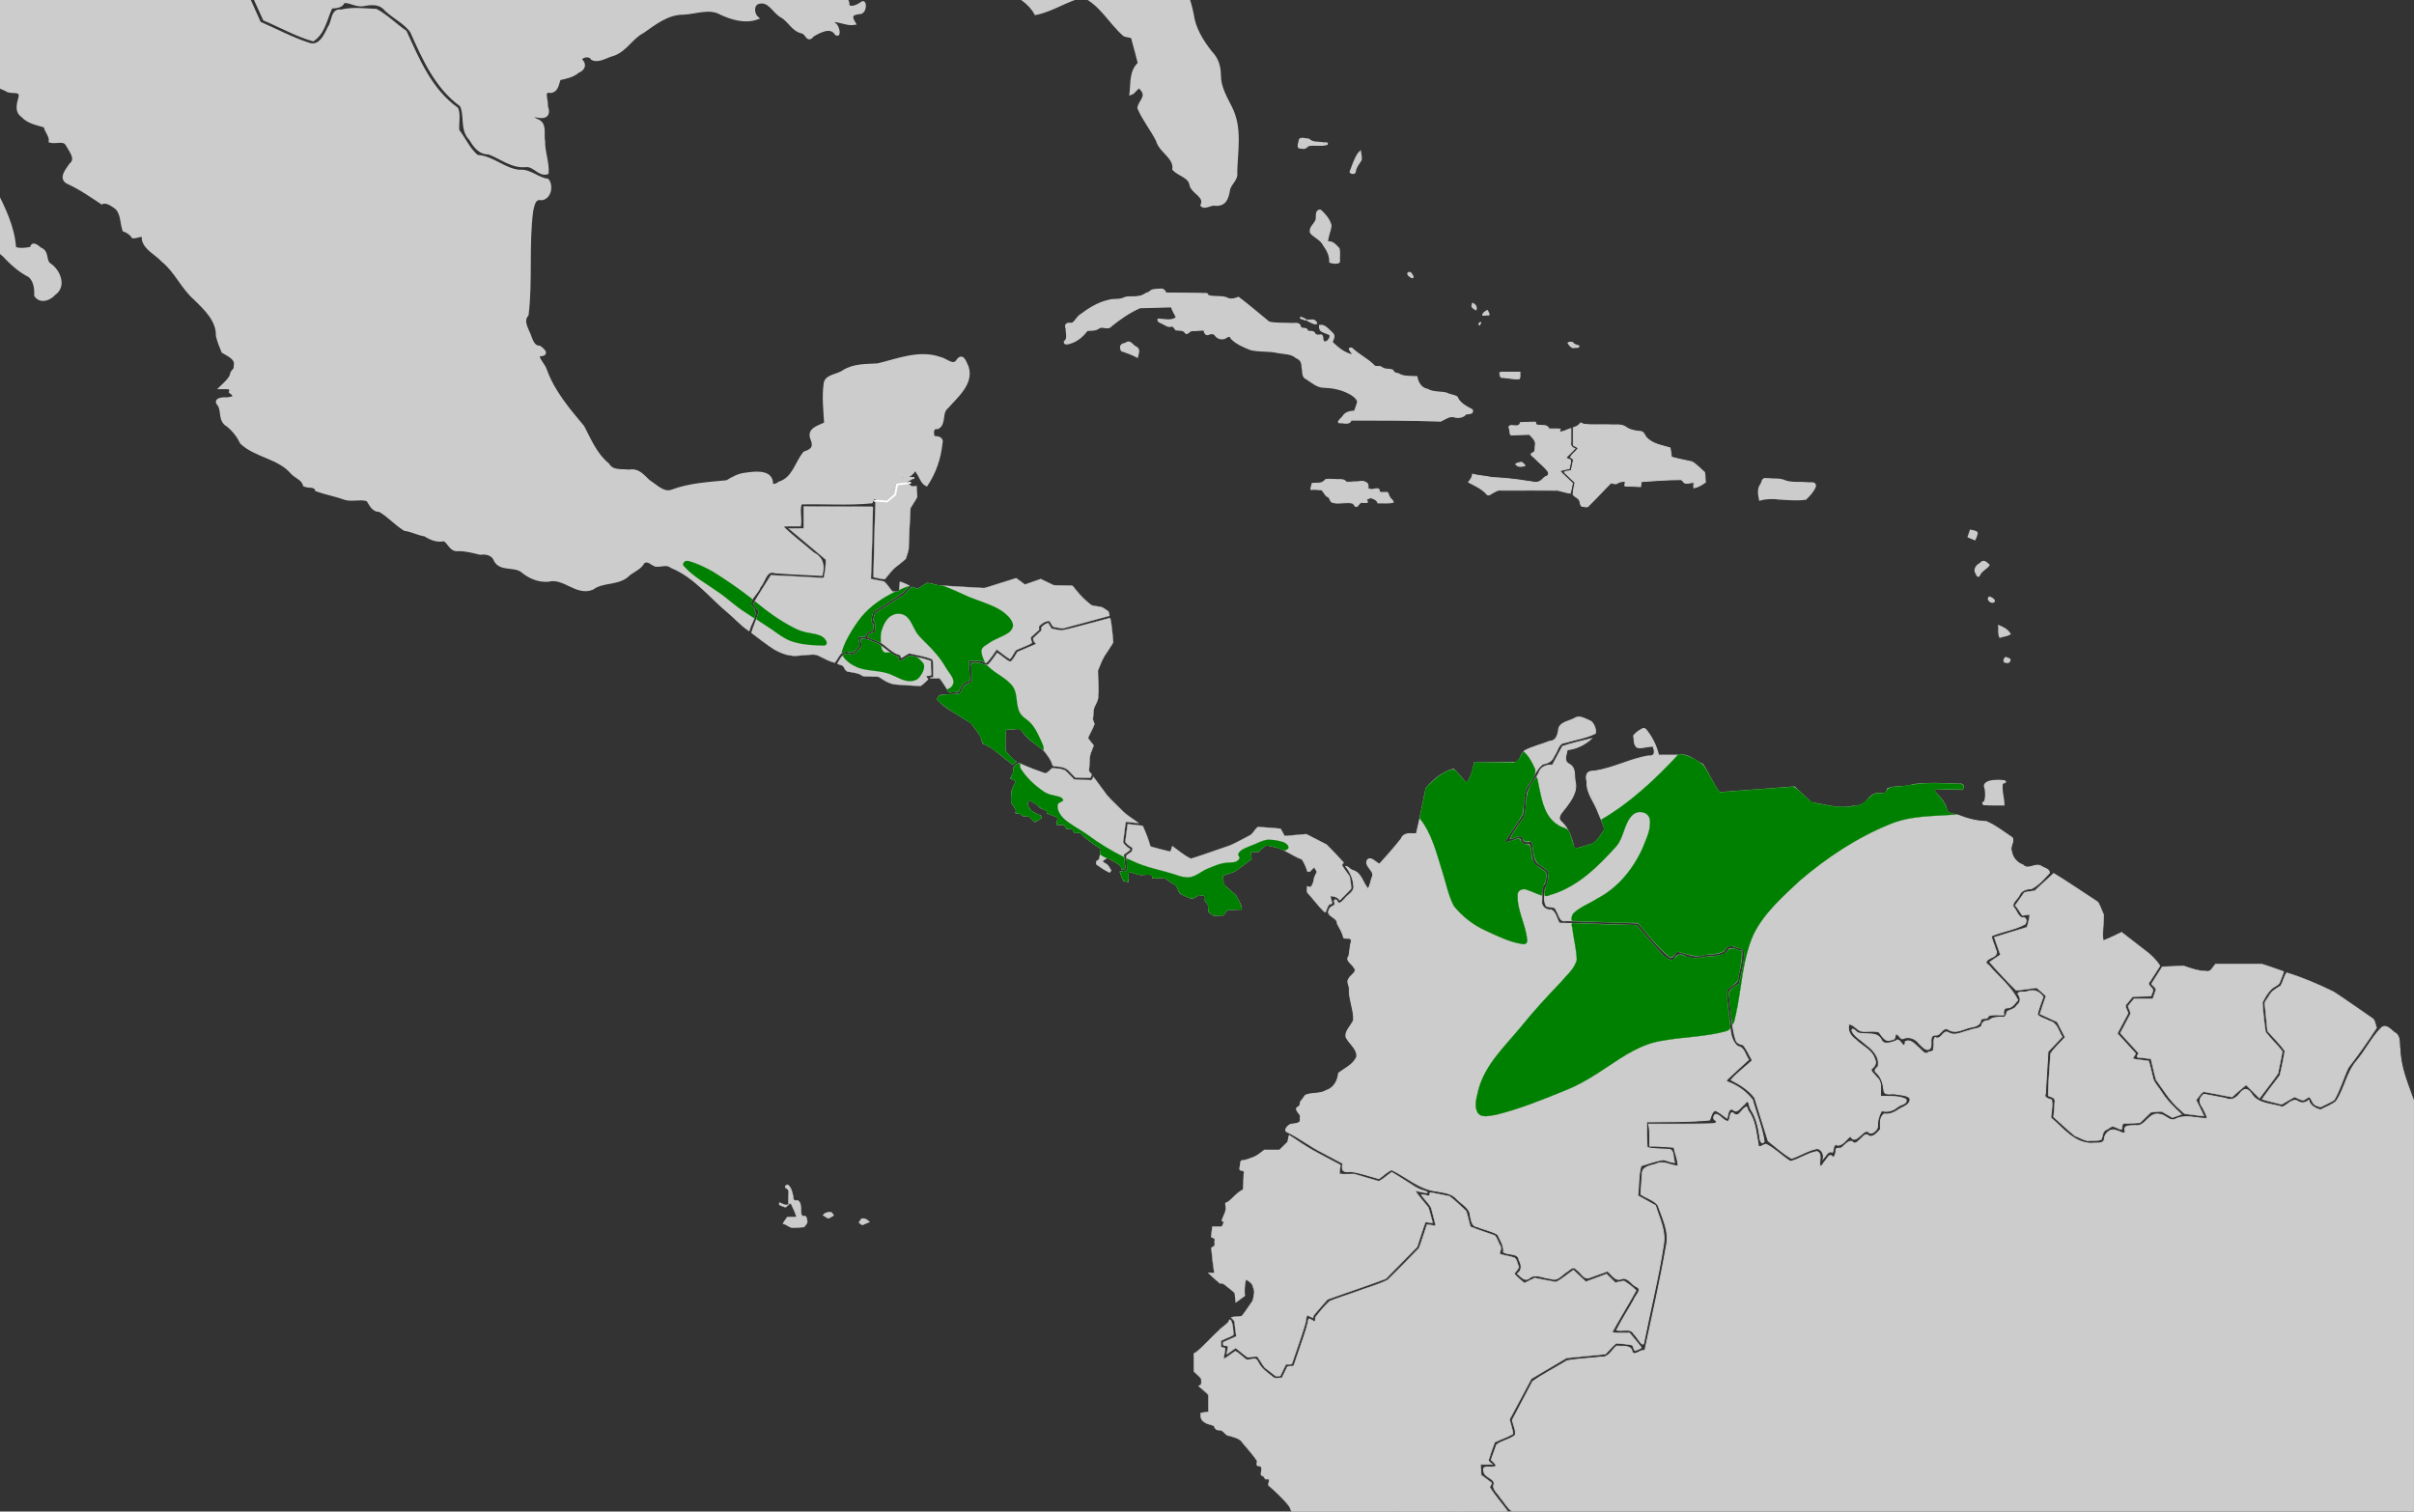
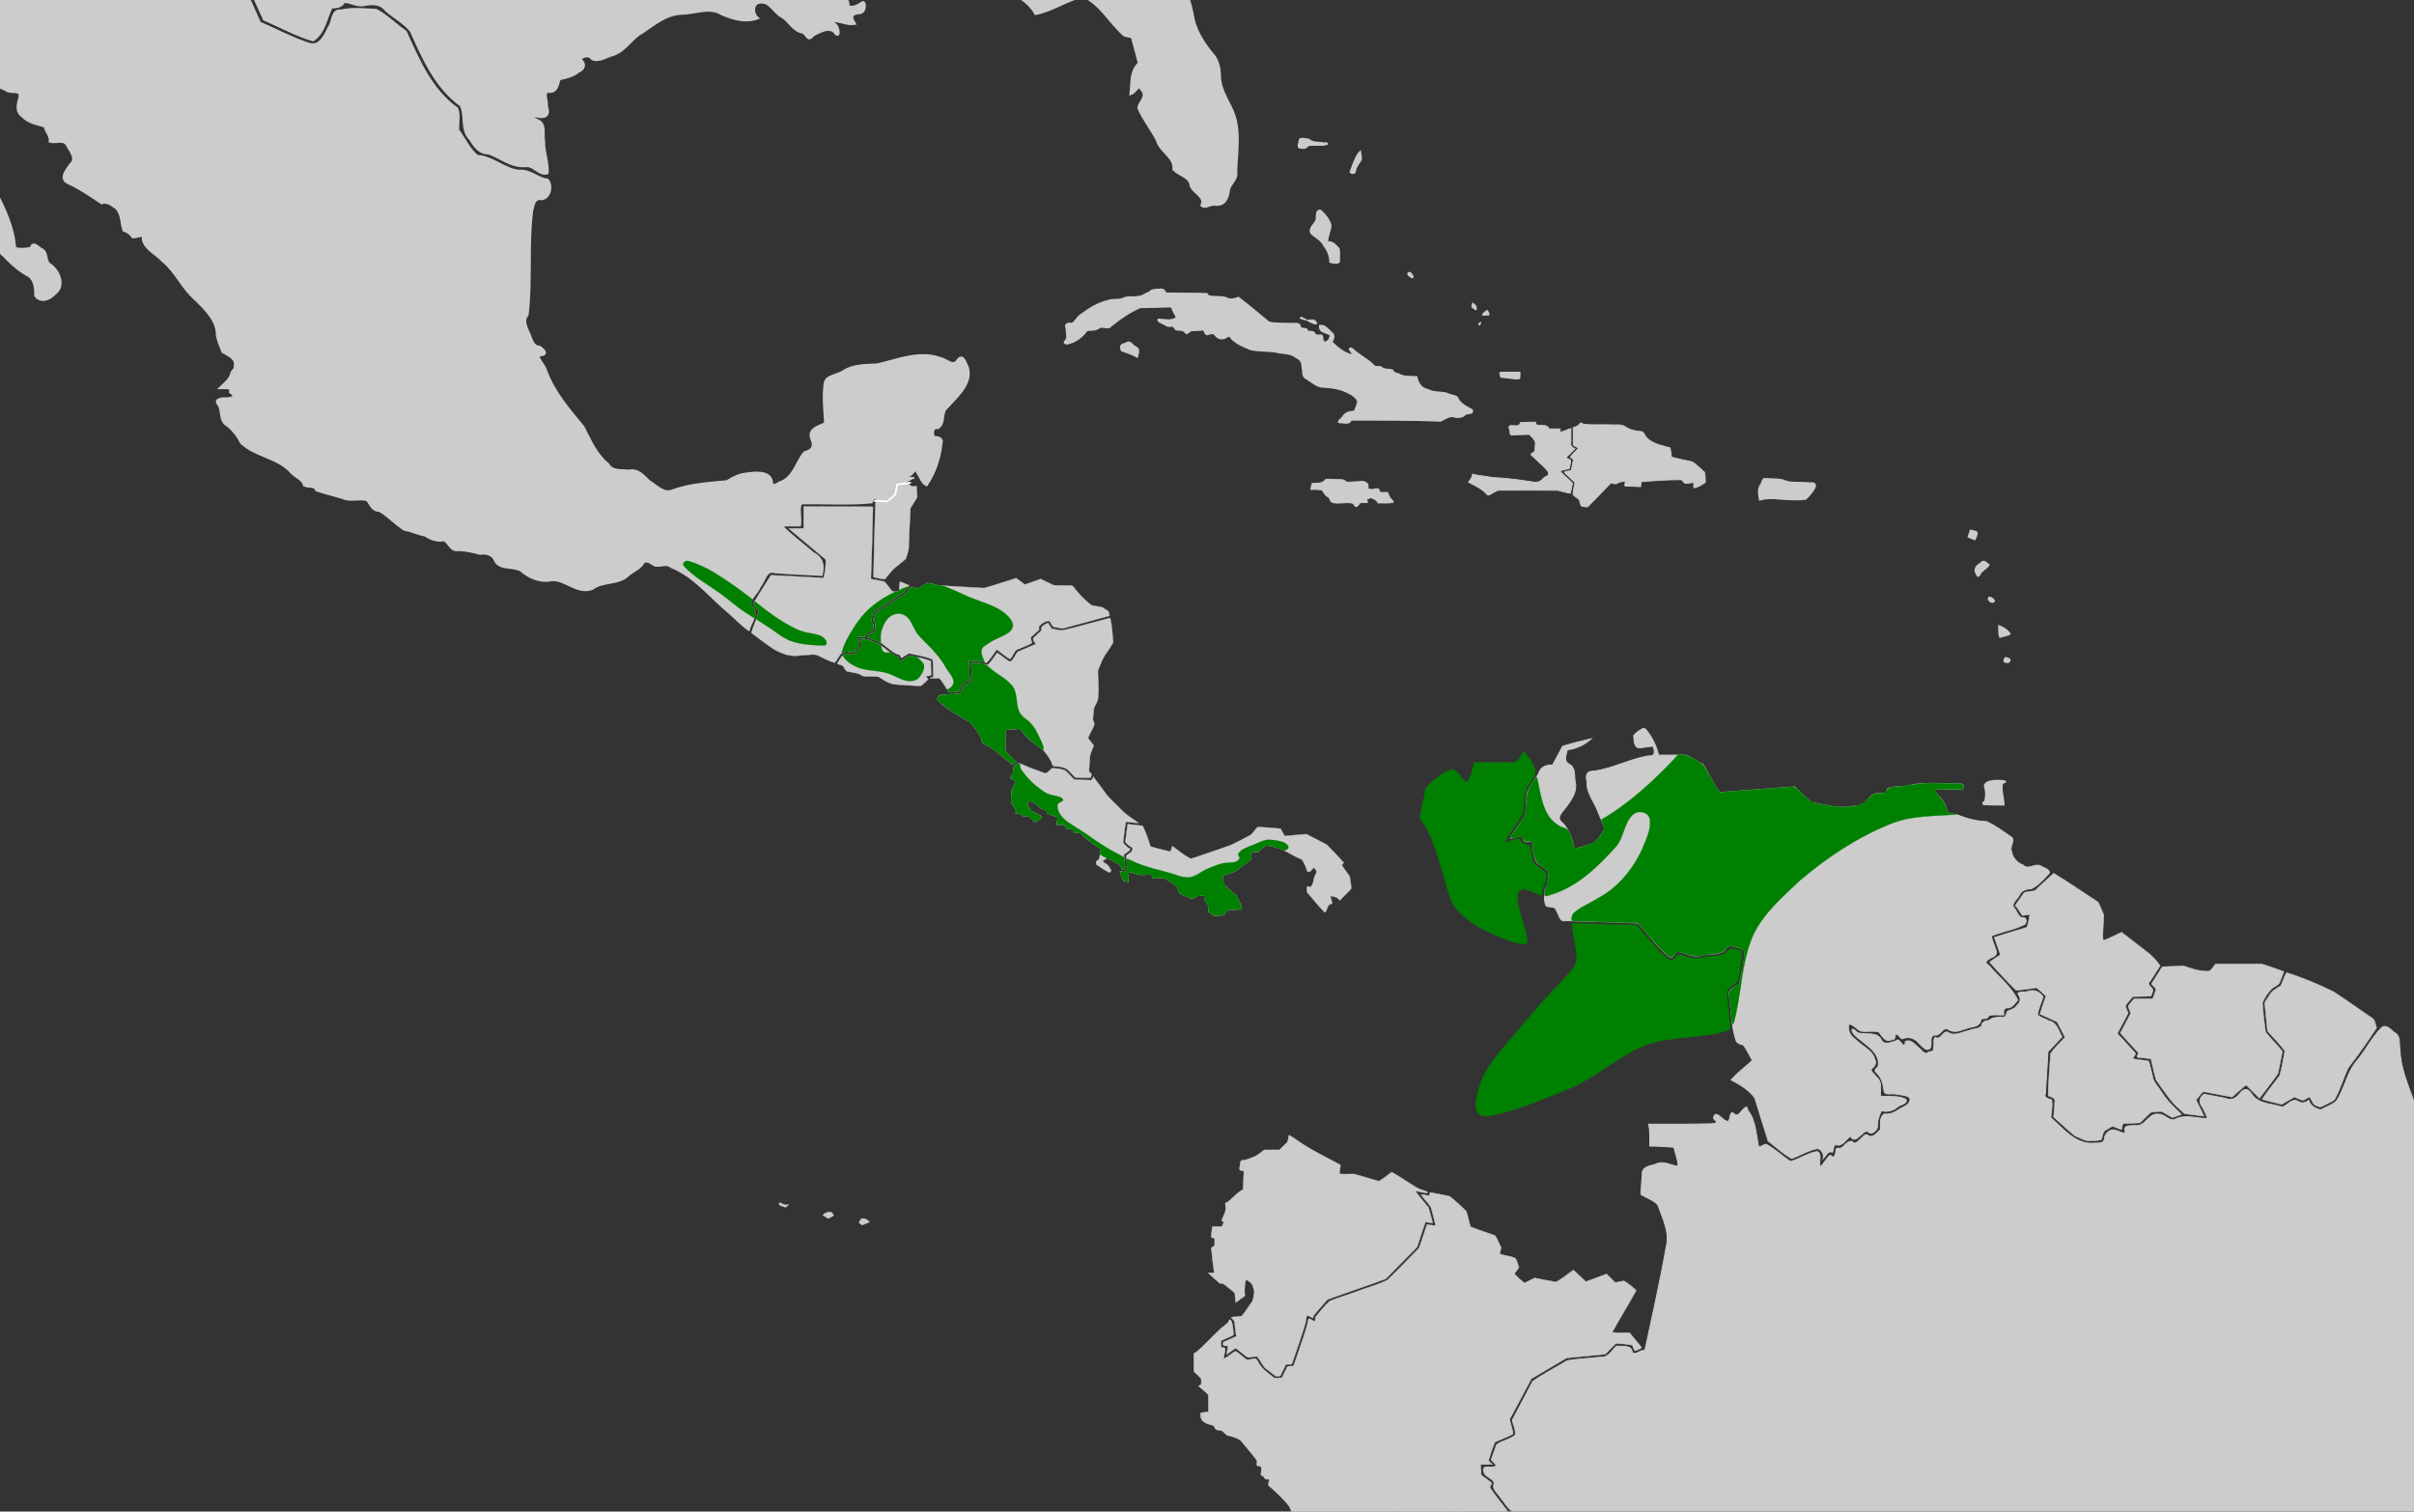
<svg xmlns="http://www.w3.org/2000/svg" xmlns:ns1="http://www.inkscape.org/namespaces/inkscape" xmlns:ns2="http://sodipodi.sourceforge.net/DTD/sodipodi-0.dtd" width="385.763mm" height="241.565mm" viewBox="0 0 385.763 241.565" version="1.1" id="svg8" ns1:version="1.0 (4035a4fb49, 2020-05-01)" ns2:docname="Thryophilus rufalbus map.svg">
  <rect x="0" y="0" width="385.763" height="241.565" fill="#333333" stroke="none" />
  <defs id="defs2" />
  <ns2:namedview id="base" pagecolor="#ffffff" bordercolor="#666666" borderopacity="1.0" ns1:pageopacity="0.0" ns1:pageshadow="2" ns1:zoom="0.35355339" ns1:cx="1279.61" ns1:cy="741.84143" ns1:document-units="mm" ns1:current-layer="layer2" showgrid="false" ns1:window-width="1373" ns1:window-height="1041" ns1:window-x="813" ns1:window-y="55" ns1:window-maximized="0" showguides="false" ns1:document-rotation="0">
    <ns1:grid type="xygrid" id="grid1410" />
  </ns2:namedview>
  <g ns1:groupmode="layer" id="layer2" ns1:label="Calque 2" style="display:inline">
    <path style="fill:#cccccc;stroke:#cccccc;stroke-width:0.298px;stroke-linecap:butt;stroke-linejoin:miter;stroke-opacity:1" d="m 162.264,121.433 v 0" id="path1416" ns1:connector-curvature="0" />
    <path style="fill:#cccccc;stroke:#cccccc;stroke-width:0.298px;stroke-linecap:butt;stroke-linejoin:miter;stroke-opacity:1" d="m 314.911,84.793 c 0,0 0.932,0.155 0.987,0.362 0.055,0.207 -0.329,1.034 -0.329,1.034 l -0.987,-0.413 z" id="path1478" ns1:connector-curvature="0" />
    <path style="opacity:1;fill:#cccccc;fill-opacity:1;stroke:#cccccc;stroke-width:0.214;stroke-miterlimit:4;stroke-dasharray:none;stroke-opacity:1" d="m -8.978,6.4 c -0.708,0.094 -0.893,0.979 -0.807,1.514 0.481,0.255 1.261,0.126 1.231,-0.515 0.006,-0.317 0.019,-0.946 -0.424,-0.999 z" id="path1480" ns1:connector-curvature="0" />
    <path style="opacity:1;fill:#cccccc;fill-opacity:1;stroke:#cccccc;stroke-width:0.214;stroke-miterlimit:4;stroke-dasharray:none;stroke-opacity:1" d="m -15.539,4.401 c -0.082,0.713 0.644,1.245 1.215,1.577 0.16,-0.351 0.094,-0.81 -0.348,-0.932 -0.298,-0.199 -0.541,-0.495 -0.867,-0.645 z" id="path1482" ns1:connector-curvature="0" />
    <path style="opacity:1;fill:#cccccc;fill-opacity:1;stroke:#cccccc;stroke-width:0.214;stroke-miterlimit:4;stroke-dasharray:none;stroke-opacity:1" d="m 207.582,22.732 c -0.088,0.338 -0.309,1.012 0.338,0.913 0.448,0.139 0.855,-1.65e-4 1.086,-0.369 0.997,-0.243 2.112,0.097 3.081,-0.218 0.167,-0.372 -0.562,-0.122 -0.741,-0.238 -0.746,-0.099 -1.63,0.009 -2.181,-0.553 -0.477,-0.013 -1.45,-0.409 -1.522,0.172 -0.021,0.097 -0.042,0.195 -0.062,0.292 z" id="path1484" ns1:connector-curvature="0" />
    <path style="opacity:1;fill:#cccccc;fill-opacity:1;stroke:#cccccc;stroke-width:0.214;stroke-miterlimit:4;stroke-dasharray:none;stroke-opacity:1" d="m 217.088,24.501 c -0.624,0.908 -0.931,1.988 -1.327,2.992 0.176,0.275 0.826,0.316 0.815,-0.146 0.083,-0.7 0.603,-1.213 0.928,-1.8 0.077,-0.448 -0.069,-0.895 -0.124,-1.338 -0.097,0.097 -0.194,0.195 -0.291,0.292 z" id="path1486" ns1:connector-curvature="0" />
    <path style="opacity:1;fill:#cccccc;fill-opacity:1;stroke:#cccccc;stroke-width:0.214;stroke-miterlimit:4;stroke-dasharray:none;stroke-opacity:1" d="m 210.868,33.599 c -0.73,0.16 -0.363,1.103 -0.568,1.605 -0.252,0.691 -1.17,1.198 -0.827,2.038 0.626,0.683 1.63,1.053 2.046,1.93 0.602,0.805 1.045,1.719 1.002,2.724 0.248,0.112 1.615,0.353 1.512,-0.205 -0.052,-0.653 0.099,-1.382 -0.079,-1.987 -0.496,-0.476 -0.984,-1.203 -1.813,-1.01 -0.018,-0.931 0.486,-1.774 0.542,-2.682 -0.229,-0.917 -0.913,-1.718 -1.611,-2.366 -0.062,-0.034 -0.134,-0.052 -0.205,-0.046 z" id="path1488" ns1:connector-curvature="0" />
    <path style="opacity:1;fill:#cccccc;fill-opacity:1;stroke:#cccccc;stroke-width:0.214;stroke-miterlimit:4;stroke-dasharray:none;stroke-opacity:1" d="m 185.313,46.241 c -0.572,0.031 -1.308,-0.02 -1.65,0.482 -0.616,0.11 -1.047,0.662 -1.723,0.657 -0.746,0.197 -1.593,-0.056 -2.296,0.234 -0.719,0.406 -1.693,0.143 -2.488,0.407 -1.687,0.367 -3.155,1.317 -4.5,2.315 -0.566,0.352 -0.772,1.081 -1.37,1.362 -0.761,-0.092 -1.171,0.05 -0.889,0.843 -0.017,0.695 0.364,1.565 -0.304,2.085 -0.045,0.525 0.733,0.286 1.034,0.167 1.098,-0.345 1.955,-1.149 2.615,-1.999 0.664,-0.049 1.385,0.032 1.93,-0.431 0.627,-0.305 1.439,0.363 1.904,-0.291 1.41,-1.124 2.93,-2.2 4.602,-2.919 1.688,-0.043 3.376,-0.085 5.063,-0.128 0.091,0.641 0.59,1.153 0.758,1.747 -0.859,0.634 -1.943,0.268 -2.913,0.243 -0.189,0.378 0.532,0.576 0.798,0.719 0.394,0.207 0.716,0.5 1.215,0.396 0.495,-0.139 0.571,0.34 0.821,0.573 0.547,0.089 1.253,-0.075 1.549,0.52 0.313,0.292 0.7,-0.578 1.237,-0.399 0.565,-0.047 1.132,-0.07 1.698,-0.105 0.089,0.376 0.25,0.965 0.802,0.669 0.429,-0.182 0.886,-0.095 1.103,0.316 0.439,0.485 1.19,0.585 1.722,0.16 0.28,-0.161 0.632,-0.258 0.683,0.16 0.807,0.885 2.013,1.371 3.129,1.827 1.372,0.339 2.824,0.15 4.213,0.444 1.06,0.236 2.281,0.107 3.112,0.875 0.73,0.272 0.931,0.845 0.921,1.539 0.186,0.616 -0.073,1.509 0.685,1.817 0.905,0.556 1.741,1.392 2.905,1.35 1.372,0.054 2.725,0.33 3.927,0.979 0.573,0.287 1.181,0.723 1.381,1.315 -0.115,0.531 -0.329,1.035 -0.505,1.549 -0.697,0.043 -1.446,0.17 -1.829,0.792 -0.258,0.404 -1.368,1.137 -0.268,1.025 0.543,0.054 1.318,0.263 1.519,-0.423 4.769,0.019 9.54,-0.03 14.306,0.171 0.748,-0.344 1.507,-0.991 2.39,-0.626 0.604,0.103 1.279,-0.024 1.643,-0.514 0.419,-0.085 1.255,0.035 1.016,-0.637 -0.942,-0.521 -2.009,-1.026 -2.418,-2.052 -0.497,-0.332 -1.185,-0.312 -1.707,-0.623 -1.014,-0.227 -2.134,-0.07 -3.045,-0.601 -1.034,-0.171 -1.534,-1.135 -1.691,-2.021 -1.017,-0.067 -2.126,0.089 -3.001,-0.5 -0.43,0.023 -0.699,-0.247 -0.898,-0.572 -0.587,-0.164 -1.291,-0.009 -1.785,-0.464 -0.401,-0.211 -0.938,0.123 -1.235,-0.338 -1.015,-0.984 -2.333,-1.617 -3.359,-2.587 -0.187,-0.223 -0.695,-0.084 -0.38,0.212 0.078,0.232 0.527,0.585 0.417,0.776 -1.335,-0.247 -2.392,-1.175 -3.309,-2.05 0.177,-0.466 0.555,-1.047 0.032,-1.464 -0.556,-0.478 -1.142,-1.358 -1.994,-1.204 -0.018,0.417 0.051,0.886 0.567,0.998 0.315,0.241 0.98,0.27 1.135,0.599 -0.012,0.481 -0.48,1.225 -1.06,1.007 -0.314,-0.356 0.06,-1.259 -0.684,-1.05 -0.364,0.063 -0.693,-0.046 -0.815,-0.378 -0.265,-0.38 -0.971,-0.031 -1.144,-0.415 -0.07,-0.489 -0.936,-0.056 -1.084,-0.564 -0.15,-0.774 -1.006,-0.439 -1.604,-0.513 -1.132,-0.044 -2.332,0.042 -3.414,-0.213 -1.619,-1.319 -3.196,-2.688 -4.869,-3.948 -0.634,0.236 -1.329,0.447 -1.948,0.048 -0.946,-0.302 -2.03,-0.047 -2.943,-0.355 0.047,-0.505 -0.771,-0.241 -1.089,-0.33 -1.879,-0.029 -3.758,-0.034 -5.637,-0.053 -0.167,-0.456 -0.436,-0.718 -0.982,-0.614 z" id="path1490" ns1:connector-curvature="0" />
    <path style="opacity:1;fill:#cccccc;fill-opacity:1;stroke:#cccccc;stroke-width:0.214;stroke-miterlimit:4;stroke-dasharray:none;stroke-opacity:1" d="m 179.724,54.923 c -0.717,0.098 -0.759,0.614 -0.475,1.142 0.841,0.261 1.707,0.576 2.491,1.005 0.141,-0.624 0.5,-1.316 -0.305,-1.649 -0.459,-0.239 -0.869,-1.054 -1.427,-0.624 -0.095,0.042 -0.19,0.084 -0.284,0.127 z" id="path1492" ns1:connector-curvature="0" />
    <path style="opacity:1;fill:#cccccc;fill-opacity:1;stroke:#cccccc;stroke-width:0.214;stroke-miterlimit:4;stroke-dasharray:none;stroke-opacity:1" d="m 225.255,43.563 c -0.621,0.022 -0.037,0.614 0.232,0.716 0.363,0.241 0.392,-0.09 0.172,-0.314 -0.1,-0.144 -0.173,-0.419 -0.404,-0.402 z" id="path1494" ns1:connector-curvature="0" />
    <path style="opacity:1;fill:#cccccc;fill-opacity:1;stroke:#cccccc;stroke-width:0.151;stroke-miterlimit:4;stroke-dasharray:none;stroke-opacity:1" d="m 209.406,51.474 c 0.298,0.138 0.763,0.425 1.042,0.202 -0.187,-0.42 -0.511,-0.64 -1.002,-0.526 -0.727,-0.062 -0.725,0.047 -0.071,0.309 z" id="path1496" ns1:connector-curvature="0" />
    <path style="opacity:1;fill:#cccccc;fill-opacity:1;stroke:#cccccc;stroke-width:0.151;stroke-miterlimit:4;stroke-dasharray:none;stroke-opacity:1" d="m 207.824,50.704 c -0.156,0.235 0.396,0.277 0.545,0.362 0.101,0.06 0.605,0.146 0.257,-0.036 -0.248,-0.136 -0.512,-0.299 -0.802,-0.326 z" id="path1498" ns1:connector-curvature="0" />
    <path style="opacity:1;fill:#cccccc;fill-opacity:1;stroke:#cccccc;stroke-width:0.151;stroke-miterlimit:4;stroke-dasharray:none;stroke-opacity:1" d="m 235.241,48.718 c -0.198,0.384 0.37,0.667 0.63,0.808 0.182,-0.433 -0.088,-0.836 -0.489,-1.044 -0.099,-0.139 -0.091,0.199 -0.141,0.236 z" id="path1500" ns1:connector-curvature="0" />
    <path style="opacity:1;fill:#cccccc;fill-opacity:1;stroke:#cccccc;stroke-width:0.151;stroke-miterlimit:4;stroke-dasharray:none;stroke-opacity:1" d="m 237.659,49.617 c -0.281,0.167 -0.708,0.407 -0.728,0.748 0.218,0.083 0.545,-0.074 0.802,-0.019 0.493,0.11 0.052,-0.497 -0.033,-0.714 -0.009,-0.012 -0.025,-0.022 -0.042,-0.015 z" id="path1502" ns1:connector-curvature="0" />
    <path style="opacity:1;fill:#cccccc;fill-opacity:1;stroke:#cccccc;stroke-width:0.151;stroke-miterlimit:4;stroke-dasharray:none;stroke-opacity:1" d="m 236.603,51.519 c -0.203,0.028 -0.378,0.271 -0.192,0.419 0.009,-0.088 0.32,-0.346 0.192,-0.419 z" id="path1504" ns1:connector-curvature="0" />
    <path style="opacity:1;fill:#cccccc;fill-opacity:1;stroke:#cccccc;stroke-width:0.151;stroke-miterlimit:4;stroke-dasharray:none;stroke-opacity:1" d="m 240.752,59.482 c -0.345,0.049 -0.803,-0.085 -1.095,0.097 0.112,0.282 -0.008,0.855 0.503,0.745 0.873,0.051 1.761,0.3 2.63,0.204 0.191,-0.298 0.056,-0.71 0.102,-1.046 -0.713,1.88e-4 -1.426,-5.78e-4 -2.14,5.8e-4 z" id="path1506" ns1:connector-curvature="0" />
-     <path style="opacity:1;fill:#cccccc;fill-opacity:1;stroke:#cccccc;stroke-width:0.151;stroke-miterlimit:4;stroke-dasharray:none;stroke-opacity:1" d="m 251.035,54.683 c -0.196,0.016 -0.682,0.053 -0.343,0.312 0.234,0.35 0.493,0.673 0.982,0.54 0.196,-0.002 0.807,0.056 0.614,-0.275 -0.307,-0.109 -0.67,-0.137 -0.881,-0.428 -0.099,-0.093 -0.226,-0.171 -0.372,-0.148 z" id="path1508" ns1:connector-curvature="0" />
    <path style="opacity:1;fill:#cccccc;fill-opacity:1;stroke:#cccccc;stroke-width:0.151;stroke-miterlimit:4;stroke-dasharray:none;stroke-opacity:1" d="m 211.608,76.868 c -0.484,0.504 -1.298,0.282 -1.932,0.409 -0.026,0.304 -0.263,0.688 -0.159,0.963 0.567,-0.087 1.156,0.032 1.729,0.043 0.336,0.427 0.582,1.034 1.144,1.211 0.156,0.33 0.23,0.757 0.689,0.832 1.011,0.243 2.095,-0.176 3.1,0.103 0.25,0.143 0.382,0.78 0.757,0.42 0.272,-0.275 0.429,-0.69 0.914,-0.539 0.507,0.024 0.974,0.071 0.477,-0.408 0.134,-0.164 0.614,-0.401 0.863,-0.317 0.429,0.143 0.87,0.359 1.017,0.799 0.805,-0.044 1.661,0.098 2.435,-0.114 0.012,-0.31 -0.44,-0.519 -0.552,-0.812 -0.278,-0.279 -0.134,-0.927 -0.698,-0.755 -0.296,-0.058 -0.913,0.149 -0.987,-0.251 0.072,-0.449 -0.517,-0.385 -0.801,-0.273 -0.326,0.103 -0.667,0.031 -0.983,-0.066 0.006,-0.375 0.094,-0.871 -0.391,-1.023 -0.438,-0.337 -1.058,-0.041 -1.578,-0.094 -0.502,-0.014 -1.075,0.137 -1.535,0.024 -0.384,-0.554 -1.184,-0.296 -1.765,-0.392 -0.487,0.021 -1.035,-0.109 -1.485,0.002 -0.087,0.079 -0.173,0.159 -0.26,0.238 z" id="path1510" ns1:connector-curvature="0" />
-     <path style="opacity:1;fill:#cccccc;fill-opacity:1;stroke:#cccccc;stroke-width:0.151;stroke-miterlimit:4;stroke-dasharray:none;stroke-opacity:1" d="m 243.078,73.879 c -0.286,0.063 -0.672,0.116 -0.877,0.3 0.309,0.387 0.814,0.429 1.273,0.298 0.52,0.04 -0.059,-0.411 -0.241,-0.555 -0.046,-0.026 -0.099,-0.049 -0.154,-0.044 z" id="path1512" ns1:connector-curvature="0" />
    <path style="opacity:1;fill:#cccccc;fill-opacity:1;stroke:#cccccc;stroke-width:0.151;stroke-miterlimit:4;stroke-dasharray:none;stroke-opacity:1" d="m 244.79,67.469 c -0.612,0.011 -1.223,0.048 -1.835,0.073 -0.089,0.545 -0.549,0.535 -1.032,0.491 -0.552,-0.068 -0.986,-0.04 -0.691,0.578 0.135,0.346 -0.082,1.091 0.533,0.892 0.879,-0.028 1.758,-0.056 2.637,-0.084 0.431,0.501 1.126,0.988 0.94,1.722 -0.091,0.432 0.131,1.024 -0.402,1.233 -0.687,0.253 0.165,0.602 0.381,0.911 0.691,0.72 1.563,1.315 2.104,2.148 0.114,0.334 -0.069,0.717 -0.467,0.749 -0.365,0.243 -0.59,0.657 -1.042,0.807 -0.596,0.26 -1.267,-0.078 -1.888,-0.093 -1.866,-0.308 -3.754,-0.493 -5.643,-0.588 -1.002,-0.236 -2.092,-0.248 -3.058,-0.53 -0.042,0.494 -0.342,0.899 -0.655,1.276 0.975,0.529 2.028,0.971 2.795,1.778 0.231,0.372 0.534,0.324 0.841,0.065 0.528,-0.262 1.009,-0.687 1.648,-0.558 3.006,0.013 6.019,-0.026 9.02,0.019 0.651,0.146 1.309,0.386 1.965,0.453 0.149,-0.523 0.225,-1.061 0.335,-1.592 -0.671,-0.653 -1.4,-1.278 -2.024,-1.961 0.492,-0.173 1.017,-0.251 1.524,-0.376 0.031,-0.44 0.278,-0.903 0.2,-1.332 -0.179,-0.198 -0.646,-0.193 -0.706,-0.46 0.492,-0.437 0.928,-0.93 1.391,-1.395 -0.507,-0.19 -0.761,-0.511 -0.63,-1.033 0,-0.727 0,-1.454 0,-2.181 -0.557,0.159 -1.088,0.515 -1.67,0.546 -0.262,-0.116 -0.074,-0.322 -0.027,-0.448 -0.59,-0.074 -1.195,-0.016 -1.791,-0.035 -0.157,-0.379 -0.517,-0.583 -0.946,-0.537 -0.376,-0.083 -0.89,0.044 -1.188,-0.21 0.067,-0.196 -0.008,-0.413 -0.281,-0.329 -0.113,-0.001 -0.226,-5.8e-4 -0.339,5.79e-4 z" id="path1514" ns1:connector-curvature="0" />
    <path style="opacity:1;fill:#cccccc;fill-opacity:1;stroke:#cccccc;stroke-width:0.151;stroke-miterlimit:4;stroke-dasharray:none;stroke-opacity:1" d="m 252.376,67.838 c -0.251,0.262 -0.601,0.407 -0.955,0.5 0,0.935 0,1.871 0,2.806 0.222,0.175 0.672,0.266 0.758,0.532 -0.341,0.506 -0.958,0.86 -1.209,1.402 0.261,0.187 0.634,0.339 0.412,0.705 -0.095,0.463 -0.189,0.925 -0.284,1.388 -0.272,0.155 -1.356,0.092 -1.005,0.415 0.531,0.502 1.062,1.003 1.592,1.505 -0.087,0.653 -0.311,1.319 -0.3,1.969 0.367,0.41 1.059,0.587 1.107,1.209 0.069,0.29 0.119,0.709 0.547,0.671 0.317,0.057 0.692,0.177 0.875,-0.169 1.209,-1.18 2.336,-2.432 3.536,-3.619 0.371,0.105 0.809,0.315 1.12,-0.02 0.346,-0.143 0.781,-0.223 1.135,-0.221 0.096,0.291 -0.313,0.904 0.244,0.768 0.743,0.011 1.486,0.059 2.228,0.094 0.056,-0.259 0,-0.59 0.152,-0.812 2.101,-0.156 4.21,-0.304 6.317,-0.309 0.331,0.126 0.462,0.695 0.926,0.574 0.353,0.019 0.928,-0.201 1.136,-0.074 0.008,0.255 -0.119,0.604 -0.019,0.817 0.688,-0.129 1.286,-0.511 1.84,-0.9 -0.07,-0.525 2.2e-4,-1.11 -0.155,-1.598 -0.659,-0.557 -1.236,-1.234 -1.995,-1.669 -1.099,-0.232 -2.201,-0.451 -3.284,-0.745 -0.054,-0.493 -0.097,-0.989 -0.21,-1.475 -1.361,-0.408 -2.961,-0.634 -3.882,-1.777 -0.235,-0.366 -0.398,-0.919 -0.975,-0.854 -0.789,-0.095 -1.597,-0.22 -2.233,-0.709 -0.776,-0.525 -1.779,-0.269 -2.665,-0.352 -1.362,-0.047 -2.74,0.077 -4.091,-0.084 -0.323,-0.177 -0.396,-0.37 -0.663,0.031 z" id="path1516" ns1:connector-curvature="0" />
    <path style="opacity:1;fill:#cccccc;fill-opacity:1;stroke:#cccccc;stroke-width:0.214;stroke-miterlimit:4;stroke-dasharray:none;stroke-opacity:1" d="m 281.985,76.512 c -0.416,0.049 -0.39,0.684 -0.626,0.946 -0.516,0.746 -0.306,1.655 -0.152,2.452 1.031,-0.293 2.1,-0.333 3.162,-0.163 1.391,0.059 2.82,0.21 4.196,0.017 0.611,-0.597 1.246,-1.279 1.537,-2.065 0.022,-0.758 -0.853,-0.455 -1.378,-0.538 -1.119,-0.104 -2.31,0.071 -3.381,-0.269 -0.851,-0.435 -1.916,-0.268 -2.857,-0.377 -0.167,-0.005 -0.333,-0.007 -0.5,-0.004 z" id="path1518" ns1:connector-curvature="0" />
    <path style="opacity:1;fill:#cccccc;fill-opacity:1;stroke:#cccccc;stroke-width:0.302;stroke-miterlimit:4;stroke-dasharray:none;stroke-opacity:1" d="m 318.983,124.781 c -0.6,0.014 -1.656,0.134 -1.817,0.756 0.244,0.816 0.305,1.813 0.013,2.62 -0.429,0.122 -0.297,0.47 0.143,0.381 0.95,0.069 1.903,0.029 2.855,0.04 -0.035,-1.145 -0.478,-2.357 -0.235,-3.474 0.177,0.015 0.79,-0.166 0.32,-0.263 -0.422,-0.07 -0.853,-0.064 -1.279,-0.059 z" id="path1520" ns1:connector-curvature="0" />
    <path style="opacity:1;fill:#cccccc;fill-opacity:1;stroke:#cccccc;stroke-width:0.214;stroke-miterlimit:4;stroke-dasharray:none;stroke-opacity:1" d="m 316.398,90.092 c -0.613,0.303 -1.035,1.023 -0.559,1.609 0.153,0.525 0.409,0.514 0.577,0.011 0.356,-0.57 1.075,-0.875 1.431,-1.415 -0.459,-0.432 -0.898,-0.896 -1.409,-0.232 z" id="path1522" ns1:connector-curvature="0" />
    <path style="opacity:1;fill:#cccccc;fill-opacity:1;stroke:#cccccc;stroke-width:0.214;stroke-miterlimit:4;stroke-dasharray:none;stroke-opacity:1" d="m 317.923,95.43 c -0.531,0.322 0.375,1.157 0.774,0.651 0.013,-0.29 -0.505,-0.575 -0.774,-0.651 z" id="path1524" ns1:connector-curvature="0" />
    <path style="opacity:1;fill:#cccccc;fill-opacity:1;stroke:#cccccc;stroke-width:0.214;stroke-miterlimit:4;stroke-dasharray:none;stroke-opacity:1" d="m 319.413,100.02 c 0.059,0.581 -0.096,1.289 0.184,1.805 0.516,-0.191 1.179,-0.213 1.614,-0.518 -0.382,-0.606 -1.095,-1.067 -1.797,-1.287 z" id="path1526" ns1:connector-curvature="0" />
    <path style="opacity:1;fill:#cccccc;fill-opacity:1;stroke:#cccccc;stroke-width:0.214;stroke-miterlimit:4;stroke-dasharray:none;stroke-opacity:1" d="m 320.479,105.12 c -0.247,0.192 -0.392,0.806 0.147,0.713 0.395,0.263 0.876,-0.534 0.3,-0.594 -0.142,-0.056 -0.29,-0.12 -0.447,-0.119 z" id="path1528" ns1:connector-curvature="0" />
    <path style="opacity:1;fill:#cccccc;fill-opacity:1;stroke:#cccccc;stroke-width:0.535;stroke-miterlimit:4;stroke-dasharray:none;stroke-opacity:1" d="m -40.456,-21.751 c 0.574,0.978 0.274,2.356 1.061,3.18 4.596,-0.035 9.194,-0.764 13.79,-1.08 0.497,0.183 2.231,-0.659 1.94,0.246 -0.213,0.578 -0.631,1.564 0.415,1.603 7.536,2.704 15.085,5.386 22.7,7.881 5.849,-0.007 11.697,-0.041 17.546,-0.064 0.33,-0.95 -0.72,-3.035 0.652,-3.129 3.632,-0.296 7.289,-0.133 10.931,-0.179 2.546,2.327 4.724,5.062 7.574,7.066 1.09,0.567 2.645,0.571 2.814,2.005 1.102,2.426 2.205,4.853 3.307,7.279 2.577,1.079 5.059,2.498 7.742,3.274 1.747,-1.174 2.023,-3.492 2.889,-5.231 0.738,-0.053 1.725,-0.044 1.957,-0.875 1.125,-0.118 2.191,0.792 3.389,0.462 1.342,-0.238 2.601,-0.248 3.486,0.884 1.292,1.166 3.015,2.028 4.031,3.389 1.929,4.302 3.914,8.921 7.967,11.848 0.817,1.708 -0.018,3.861 1.453,5.375 0.649,1.036 1.432,2.283 2.888,2.219 2.015,0.718 3.755,2.313 6.061,2.033 1.232,-0.053 2.107,1.538 3.275,1.17 0.114,-1.638 -0.608,-3.301 -0.564,-4.977 -0.27,-1.186 0.428,-2.885 -1.121,-3.382 -0.611,-0.303 -1.529,-1.025 -0.152,-0.77 1.509,0.356 2.249,0.027 1.712,-1.534 0.147,-0.866 -0.829,-2.664 0.7,-2.346 1.103,-0.151 1.044,-1.343 1.39,-2.036 1.034,-0.238 2.125,-0.423 2.964,-1.158 0.964,-0.392 1.203,-1.166 0.371,-1.834 0.106,-0.7 1.562,-0.965 1.94,-0.221 1.05,0.514 2.294,-0.433 3.341,-0.67 1.976,-0.693 2.863,-2.658 4.674,-3.608 1.976,-1.365 3.974,-3.008 6.571,-2.989 2.03,-0.103 4.182,-1.051 6.053,0.061 1.739,0.793 3.813,1.39 5.655,0.729 -0.721,-0.648 -0.828,-2.18 0.241,-2.503 1.762,-0.462 2.412,1.399 3.634,2.139 1.342,0.693 1.868,2.311 3.458,2.609 0.778,0.308 0.774,1.557 1.609,0.482 1.069,-0.606 2.856,-1.62 3.743,-0.233 0.54,0.492 0.24,-1.109 -0.197,-1.403 -0.381,-0.222 -0.812,-0.931 0.008,-0.683 0.987,0.081 2.114,0.61 3.029,0.455 -0.652,-1.059 -0.583,-1.579 0.839,-1.738 0.916,0.054 0.944,-1.611 0.571,-1.554 -0.597,0.443 -1.858,1.166 -2.44,0.455 0.223,-0.825 -0.549,-1.378 -1.348,-0.977 -0.754,0.409 -1.944,-0.283 -1.877,-0.929 0.556,-1.306 1.349,-1.656 2.659,-1.046 3.852,0.594 7.577,-0.998 11.432,-0.695 0.38,-0.451 0.562,-1.642 1.172,-1.725 0.74,0.79 0.836,2.517 2.325,1.991 1.104,-0.023 2.496,0.061 2.999,-1.107 0.874,0.896 2.08,1.288 3.324,0.842 0.724,0.079 1.7,-0.611 2.308,-0.248 0.066,1.127 1.837,0.753 2.527,1.384 1.78,0.909 3.627,2.012 4.562,3.741 2.681,-0.536 4.959,-2.218 7.601,-2.806 2.842,1.321 4.293,4.249 6.549,6.226 0.535,0.275 1.439,0.024 1.446,0.898 0.362,1.224 0.653,2.465 0.984,3.696 -1.405,1.237 -1.146,3.149 -1.336,4.782 0.424,-0.127 1.322,-1.718 1.599,-0.789 1.276,1.297 -0.264,2.128 -0.341,3.134 0.782,1.831 2.096,3.418 2.972,5.177 0.44,1.735 2.865,2.659 2.614,4.598 0.887,0.9 2.609,1.143 2.76,2.615 0.42,1.183 2.37,1.672 1.737,3.144 0.402,0.428 1.391,-0.289 1.978,-0.188 1.635,0.186 1.975,-0.93 2.199,-2.21 0.147,-1.093 1.362,-1.676 1.16,-2.859 0.083,-3.445 0.842,-7.087 -0.809,-10.33 -0.825,-1.658 -1.804,-3.283 -1.795,-5.177 -0.015,-1.353 -0.353,-2.594 -1.351,-3.607 -1.466,-1.844 -2.704,-3.871 -3.009,-6.197 -0.421,-2.245 -1.409,-4.38 -1.822,-6.605 0.744,-1.704 0.421,-3.651 1.32,-5.335 0.723,-1.368 0.846,-3.436 2.507,-4.098 0.567,-0.973 0.321,-2.608 1.455,-3.203 0.32,0.125 1.273,1.087 1.265,0.294 -0.448,-0.515 -0.408,-1.367 0.515,-1.124 1.403,0.253 2.484,-0.215 3.285,-1.322 1.098,-1.194 2.409,-2.223 4.117,-2.446 1.322,-0.451 -0.634,-0.359 -1.039,-0.389 -27.716,-0.275 -55.436,-0.131 -83.155,-0.184 -53.211,-0.005 -106.422,-0.002 -159.632,-0.002 0.081,0.143 0.163,0.287 0.244,0.43 z" id="path1739" ns1:connector-curvature="0" />
    <path style="opacity:1;fill:#cccccc;fill-opacity:1;stroke:#cccccc;stroke-width:0.535;stroke-miterlimit:4;stroke-dasharray:none;stroke-opacity:1" d="m -25.13,-18.83 c -4.527,0.549 -9.087,0.853 -13.629,1.282 0.98,0.483 1.37,1.415 1.007,2.397 -0.049,1.289 2.023,1.717 1.673,3.139 -0.276,0.992 0.839,1.323 1.061,2.137 1.087,0.88 1.069,2.259 1.689,3.357 0.934,0.71 1.419,1.714 1.207,2.857 -0.054,1.2 1.823,1.418 1.583,2.729 -0.141,2.574 2.268,4.232 4.443,5.28 2.733,1.715 5.239,3.925 7.03,6.495 -0.936,1.361 -0.247,3.092 -0.802,4.536 -1.314,0.614 -2.958,0.011 -4.388,0.033 -1.303,-0.317 -1.52,-0.141 -0.493,0.78 0.937,0.964 2.731,1.296 2.75,2.856 0.429,0.887 1.782,0.253 2.426,0.968 1.271,0.492 1.996,1.974 3.361,2.162 1.602,-0.053 1.207,-2.203 2.323,-2.701 0.881,0.384 0.76,1.269 0.435,1.942 0.258,0.759 0.61,1.51 0.648,2.309 1.301,0.605 2.613,1.3 3.899,1.947 2.269,2.307 2.624,5.842 1.484,8.724 -0.311,0.756 -0.726,1.82 0.65,1.501 0.923,-0.153 1.854,0.024 1.886,1.04 0.583,0.332 1.446,0.252 1.839,0.958 1.207,1.387 3.057,2.039 4.247,3.469 1.039,1.071 2.218,2.024 3.551,2.706 0.909,0.827 1.025,2.047 0.985,3.139 0.777,1.113 2.209,0.54 2.928,-0.298 C 10.397,45.734 9.388,43.24 7.874,42.287 7.025,41.612 7.653,40.257 6.429,39.812 5.994,39.462 5.136,38.679 5.076,39.671 4.273,39.895 2.778,40.019 2.302,39.625 2.102,36.29 0.533,33.149 -0.985,30.18 -1.621,29.086 -2.816,28.21 -2.562,26.819 c -0.245,-1.894 -0.833,-3.922 -2.726,-4.923 -1.451,-1.145 -2.558,-2.648 -3.604,-4.125 -0.24,-1.324 -2.041,-1.654 -2.624,-2.606 -0.013,-1.507 0.248,-3.17 -0.868,-4.404 -0.647,-0.566 -1.903,-0.137 -2.741,-0.282 0.774,-0.473 1.453,-1.353 0.505,-2.024 -0.69,-0.628 -2.568,0.118 -2.377,-1.259 0.422,-1.409 -0.731,-2.213 -1.683,-3.095 -1.609,-1.56 -3.217,-3.121 -4.825,-4.682 -0.305,-2.266 0.3,-4.871 -1.408,-6.754 -1.052,-1.249 0.187,-2.831 0.274,-4.21 0.087,-0.632 0.233,-1.551 1.14,-1.044 1.603,0.338 2.934,1.397 4.229,2.162 0.141,-0.35 -0.463,-1.547 0.368,-1.101 1.5,0.618 2.295,2.084 3.561,2.927 0.78,0.197 2.347,-0.341 2.193,0.939 0.5,2.004 0.157,4.511 2.094,5.905 0.727,1.03 0.265,2.436 1.05,3.496 0.644,0.961 0.836,2.678 2.245,2.844 0.459,1.139 0.153,2.824 1.694,3.345 1.422,0.307 0.454,1.937 1.561,2.542 1.704,1.41 3.377,3.056 5.488,3.834 0.655,0.637 2.4,-0.192 2.272,1.122 -0.25,1.023 -0.768,2.301 0.358,3.078 0.932,1.036 2.38,1.252 3.638,1.642 0.091,0.869 0.903,1.484 0.806,2.411 0.879,0.245 2.238,-0.479 2.761,0.661 0.516,0.955 1.603,2.184 0.495,3.105 -0.534,0.801 -1.824,2.221 -0.376,2.859 1.914,0.864 3.621,2.071 5.337,3.204 0.742,-0.395 1.794,0.414 2.404,0.862 0.886,0.991 0.769,2.373 1.141,3.501 0.61,0.223 1.134,0.588 1.465,1.086 0.568,0.047 1.861,-0.742 1.631,0.372 0.283,1.532 2.1,2.3 3.097,3.412 2.15,1.728 3.145,4.339 5.23,6.139 1.68,1.646 3.587,3.452 3.523,5.918 0.215,0.856 0.536,1.705 0.873,2.496 0.915,0.568 2.298,1.072 1.968,2.387 0.104,0.654 -0.614,0.727 -0.601,1.402 -0.35,0.801 -1.053,1.383 -1.678,1.991 0.619,0.022 1.86,-0.261 1.526,0.663 1.02,0.756 0.622,1.047 -0.645,1.16 -0.566,-0.06 -1.993,0.036 -1.223,0.857 0.719,1.031 0.07,2.569 1.412,3.31 0.972,0.777 1.706,1.745 2.218,2.801 2.305,2.14 5.94,2.315 8.029,4.742 0.65,0.74 1.795,1.01 2.013,2.017 0.642,0.325 1.677,-0.073 1.959,0.784 1.506,0.529 3.125,0.826 4.636,1.375 1.134,0.299 2.562,-0.198 3.529,0.226 0.465,0.675 0.849,1.722 1.856,1.643 1.484,0.828 2.604,2.165 4.063,3.056 1.131,0.136 2.095,0.718 3.225,0.88 0.922,0.582 1.921,1.022 3.047,0.758 0.862,0.419 1.055,1.787 2.305,1.593 1.206,-8.2e-4 2.34,0.301 3.445,0.579 1.058,-0.141 2.109,0.138 2.484,1.194 0.823,1.475 2.944,0.696 4.216,1.612 1.138,0.974 2.583,1.617 4.166,1.51 2.541,-0.682 4.531,2.309 7.053,1.292 1.686,-1.291 4.283,-0.617 5.813,-2.247 0.815,-0.648 1.865,-1.007 2.32,-1.956 0.76,-0.5 1.348,0.232 1.961,0.493 0.893,0.136 1.765,-0.426 2.594,0.238 3.768,1.535 6.234,4.82 9.248,7.31 0.999,0.849 2.007,1.95 3.014,2.648 0.328,-1.128 1.556,-2.524 0.332,-3.546 -0.653,-1.015 1.058,-2.155 1.392,-3.222 0.816,-0.874 0.979,-2.925 2.594,-2.359 2.432,0.185 4.869,0.286 7.305,0.409 0.357,-1.405 0.098,-2.572 -1.325,-3.289 -1.704,-1.489 -3.683,-2.897 -5.17,-4.495 0.991,-0.211 2.024,-0.089 3.032,-0.124 0.157,-1.093 -0.303,-2.767 0.219,-3.514 3.749,-0.095 7.54,0.194 11.265,-0.163 0.203,-0.338 0.192,-0.89 0.876,-0.605 1.559,0.707 1.938,-0.793 2.572,-1.826 0.455,-0.881 1.04,-1.933 2.273,-1.769 0.838,0.081 1.295,-1.772 1.683,-0.537 0.468,0.589 0.732,1.661 1.399,1.975 1.292,-1.932 2.071,-4.255 2.303,-6.532 0.278,-0.891 -0.531,-0.921 -1.184,-0.963 -0.275,-0.589 -0.325,-1.784 0.685,-1.614 1.171,-0.704 0.356,-2.41 1.465,-3.256 1.552,-1.778 4.02,-3.771 3.241,-6.343 -0.28,-0.494 -0.668,-2.157 -1.424,-1.137 -0.764,1.289 -1.881,-0.067 -2.937,-0.284 -3.332,-1.154 -6.725,0.292 -9.943,1.049 -1.853,0.111 -3.79,0.016 -5.411,1.045 -0.921,0.683 -2.844,0.695 -2.945,1.931 -0.305,2.12 -0.036,4.262 0.081,6.386 -1.211,0.588 -2.894,0.931 -2.149,2.536 0.469,1.285 -0.049,1.77 -1.241,2.159 -1.334,1.616 -1.692,4.067 -4.01,4.815 -0.546,0.408 -1.374,0.722 -1.329,-0.285 -0.324,-1.651 -2.729,-1.314 -4.014,-1.134 -1.151,0.097 -2.126,0.653 -3.042,1.214 -2.953,0.298 -5.961,0.435 -8.761,1.489 -1.396,0.552 -2.649,-0.868 -3.763,-1.545 -0.925,-0.838 -1.653,-1.921 -3.119,-1.635 -1.243,-0.151 -2.722,0.17 -3.424,-1.07 -1.959,-1.594 -2.881,-3.89 -3.988,-6.008 -2.345,-2.8 -4.769,-5.65 -5.989,-9.082 -0.267,-0.833 -1.231,-1.659 -1.2,-2.482 1.391,0.069 1.296,-0.43 0.268,-1.164 -1.248,-0.014 -1.415,-1.654 -1.883,-2.489 -0.371,-0.884 -0.866,-1.894 -0.117,-2.726 0.66,-5.508 0.016,-11.11 0.733,-16.618 0.219,-0.844 0.332,-2.229 1.627,-1.944 1.321,-0.219 1.583,-2.11 0.898,-2.921 -1.582,-0.188 -2.777,-1.589 -4.491,-1.422 C 80.517,27.175 78.712,25.127 76.226,25.022 74.872,23.906 74.19,22.231 73.142,20.873 73.015,19.749 73.382,18.409 72.976,17.405 68.753,14.383 66.783,9.553 64.751,5.119 63.179,4.02 61.747,2.582 60.094,1.683 58.231,1.609 56.309,1.344 54.52,1.797 53.064,1.529 53.315,3.543 52.642,4.377 52.044,5.657 51.119,7.779 49.226,7.051 46.529,6.173 44.042,4.817 41.451,3.705 40.208,0.932 38.965,-1.841 37.722,-4.614 c -3.405,-0.883 -5.358,-3.903 -7.856,-6.012 -0.992,-0.807 -1.695,-2.261 -3.233,-1.839 -2.838,0.025 -5.674,0.164 -8.509,0.269 -0.425,0.89 0.423,3.073 -0.955,2.994 -6.019,0.048 -12.074,0.298 -18.071,0.221 C -9.033,-11.847 -17.239,-14.61 -25.314,-17.565 c -0.114,-0.356 0.576,-1.092 0.184,-1.264 z" id="path1741" ns1:connector-curvature="0" />
    <path style="opacity:1;fill:#cccccc;fill-opacity:1;stroke:#cccccc;stroke-width:0.053;stroke-miterlimit:4;stroke-dasharray:none;stroke-opacity:1" d="m 144.333,76.474 c -0.539,0.011 -0.7,0.613 -0.956,0.96 -0.545,0.903 -1.049,1.838 -1.629,2.715 -0.607,0.042 -1.237,-0.159 -1.829,-0.142 -0.146,4.074 -0.26,8.15 -0.33,12.226 0.584,0.144 1.198,0.283 1.786,0.348 0.653,-0.7 1.145,-1.539 1.955,-2.103 0.466,-0.402 1.003,-0.76 1.426,-1.188 0.191,-0.673 0.516,-1.325 0.46,-2.037 0.075,-2.016 0.173,-4.032 0.28,-6.047 0.35,-0.605 0.788,-1.192 1.084,-1.809 -0.058,-0.579 -0.091,-1.161 -0.129,-1.741 -0.327,0.072 -0.723,0.186 -0.975,-0.104 -0.195,-0.178 -0.502,-0.322 -0.641,-0.517 0.029,-0.189 0.562,-0.586 0.208,-0.557 -0.237,0.003 -0.473,-0.003 -0.71,-0.003 z" id="path1790" ns1:connector-curvature="0" />
    <path style="opacity:1;fill:#cccccc;fill-opacity:1;stroke:#cccccc;stroke-width:0.053;stroke-miterlimit:4;stroke-dasharray:none;stroke-opacity:1" d="m 128.428,82.69 c 0,0.581 0,1.162 0,1.743 -0.799,0.009 -1.598,0.019 -2.396,0.028 1.971,1.662 3.974,3.3 5.928,4.975 0.038,0.821 -0.089,1.653 -0.232,2.465 0.011,0.399 -0.174,0.56 -0.588,0.441 -2.65,-0.135 -5.298,-0.314 -7.95,-0.413 -0.938,1.519 -1.93,3.016 -2.819,4.556 0.264,0.444 0.645,0.825 0.906,1.265 -0.346,1.143 -0.867,2.236 -1.209,3.379 1.204,0.907 2.388,1.845 3.658,2.669 0.835,0.439 1.707,0.867 2.674,0.955 0.76,0.162 1.538,-0.047 2.306,-0.066 0.761,-0.041 1.609,-0.246 2.284,0.206 0.78,0.375 1.562,0.807 2.407,1.016 0.372,-0.442 0.613,-0.987 0.978,-1.421 0.36,-0.127 0.683,-0.492 1.089,-0.321 0.363,0.042 0.856,0.285 1.108,-0.1 0.264,-0.299 0.516,-0.607 0.776,-0.91 -0.063,-0.471 -0.199,-0.973 -0.209,-1.428 0.361,-0.008 0.741,0.076 1.091,0.042 0.176,-0.246 0.26,-0.593 0.476,-0.787 0.258,-0.137 0.843,-0.018 0.795,-0.393 -0.019,-0.373 0.199,-0.817 -0.173,-1.085 -0.221,-0.359 -0.016,-0.81 0.043,-1.193 0.065,-0.324 0.174,-0.624 0.526,-0.75 1.436,-0.939 2.936,-1.797 4.32,-2.803 0.403,-0.357 0.819,-0.747 1.137,-1.156 -0.508,-0.214 -1.002,-0.523 -1.544,-0.632 -0.074,0.529 -0.083,1.065 -0.156,1.595 -0.351,-0.039 -0.765,0.035 -1.079,-0.071 -0.423,-0.511 -0.782,-1.094 -1.262,-1.551 -0.71,-0.161 -1.429,-0.283 -2.143,-0.423 0.157,-3.829 0.238,-7.661 0.325,-11.492 -0.203,-0.089 -0.57,-0.012 -0.829,-0.043 -3.414,-0.025 -6.827,-0.029 -10.241,-0.041 0,0.581 0,1.162 0,1.743 z" id="path1792" ns1:connector-curvature="0" />
    <path style="opacity:1;fill:#cccccc;fill-opacity:1;stroke:#cccccc;stroke-width:0.053;stroke-miterlimit:4;stroke-dasharray:none;stroke-opacity:1" d="m 159.86,93.191 c -0.861,0.257 -1.714,0.567 -2.58,0.792 -2.448,-0.146 -4.9,-0.266 -7.346,-0.429 -0.582,-0.123 -1.163,-0.318 -1.749,-0.389 -0.55,0.273 -1.02,0.701 -1.573,0.95 -0.314,-0.042 -0.591,-0.307 -0.892,-0.313 -0.635,0.555 -1.109,1.279 -1.885,1.675 -1.333,0.843 -2.666,1.687 -3.999,2.53 -0.124,0.5 -0.465,1.144 0.023,1.569 0.118,0.307 -0.015,0.691 -0.008,1.029 -0.015,0.217 -0.023,0.514 -0.33,0.524 -0.266,0.112 -0.678,0.034 -0.738,0.379 -0.041,0.112 -0.249,0.355 2.5e-4,0.365 0.724,0.311 1.487,0.575 2.164,0.964 0.755,0.543 1.419,1.215 2.255,1.648 0.292,0.125 0.831,0.151 0.738,0.58 0.124,0.185 0.387,-0.112 0.53,-0.158 0.286,-0.149 0.549,-0.406 0.847,-0.487 1.238,0.302 2.541,0.451 3.7,0.979 0.17,0.593 0.088,1.237 0.119,1.851 1e-4,0.331 2.2e-4,0.662 3.1e-4,0.993 -0.138,0.051 -0.475,-0.009 -0.522,0.137 0.504,0.08 1.025,0.008 1.536,0.016 0.546,0.707 1.005,1.468 1.477,2.217 0.219,0.109 0.509,-0.042 0.753,-0.011 0.267,-0.038 0.585,0.007 0.821,-0.12 0.261,-0.58 0.582,-1.208 1.185,-1.532 0.276,-0.106 0.719,-0.077 0.559,-0.47 -0.048,-0.979 -0.085,-1.958 -0.122,-2.937 0.697,0.072 1.409,0.024 2.099,0.11 0.2,0.164 0.464,0.348 0.738,0.275 0.633,-0.639 1.091,-1.413 1.623,-2.126 0.705,0.5 1.352,1.09 2.098,1.529 0.309,-0.229 0.444,-0.642 0.666,-0.949 0.143,-0.295 0.313,-0.563 0.676,-0.632 0.726,-0.338 1.518,-0.579 2.194,-0.997 -0.088,-0.287 -0.222,-0.645 -0.173,-0.924 0.436,-0.391 0.872,-0.782 1.308,-1.173 -0.027,-0.306 -0.108,-0.632 0.242,-0.8 0.342,-0.367 0.853,-0.577 1.35,-0.642 0.292,0.274 0.403,0.713 0.68,0.966 0.503,0.075 1.009,0.218 1.51,0.254 2.489,-0.676 4.991,-1.322 7.468,-2.025 -0.063,-0.32 -0.054,-0.733 -0.426,-0.874 -0.384,-0.242 -0.726,-0.576 -1.22,-0.572 -0.424,-0.107 -0.915,-0.087 -1.296,-0.277 -0.909,-0.708 -1.729,-1.51 -2.424,-2.409 -0.237,-0.206 -0.371,-0.607 -0.677,-0.683 -0.964,-0.032 -1.943,-0.004 -2.897,-0.073 -0.687,-0.328 -1.374,-0.656 -2.061,-0.984 -0.839,0.296 -1.678,0.592 -2.517,0.889 -0.466,-0.343 -0.933,-0.686 -1.399,-1.029 -0.842,0.265 -1.683,0.53 -2.525,0.795 z" id="path1812" ns1:connector-curvature="0" />
    <path style="opacity:1;fill:#cccccc;fill-opacity:1;stroke:#cccccc;stroke-width:0.053;stroke-miterlimit:4;stroke-dasharray:none;stroke-opacity:1" d="m 137.629,102.67 c 0.054,0.314 0.192,0.648 -0.138,0.868 -0.349,0.359 -0.601,0.859 -1.083,1.072 -0.424,0.075 -0.853,-0.147 -1.259,-0.126 -0.694,0.243 -0.958,0.946 -1.31,1.498 -0.115,0.185 0.297,0.175 0.392,0.261 0.353,0.063 0.597,0.248 0.718,0.569 0.151,0.256 0.317,0.564 0.682,0.538 0.754,0.16 1.585,0.185 2.205,0.676 0.463,0.132 0.997,0.047 1.488,0.092 0.467,0.062 1.017,-0.115 1.386,0.233 0.788,0.537 1.668,1.032 2.67,1.051 1.243,0.099 2.494,0.17 3.738,0.226 0.461,-0.285 0.807,-0.705 1.208,-1.057 -0.149,-0.25 -0.542,-0.606 0.006,-0.556 0.207,-0.017 0.57,-0.038 0.479,-0.328 -0.06,-0.684 -0.056,-1.371 -0.056,-2.056 -0.798,-0.276 -1.608,-0.511 -2.447,-0.646 -0.335,-0.048 -0.689,-0.202 -1.01,-0.182 -0.524,0.308 -1.027,0.693 -1.578,0.935 -0.112,-0.242 -0.045,-0.589 -0.198,-0.78 -1.005,-0.262 -1.694,-1.055 -2.505,-1.621 -0.566,-0.5 -1.344,-0.684 -2.022,-1.014 -0.453,-0.221 -0.971,-0.196 -1.464,-0.238 0.033,0.194 0.065,0.389 0.098,0.583 z" id="path1814" ns1:connector-curvature="0" />
    <path style="opacity:1;fill:#cccccc;fill-opacity:1;stroke:#cccccc;stroke-width:0.053;stroke-miterlimit:4;stroke-dasharray:none;stroke-opacity:1" d="m 173.675,99.753 c -1.332,0.337 -2.651,0.746 -4.004,0.997 -0.552,-0.049 -1.09,-0.179 -1.632,-0.283 -0.181,-0.299 -0.361,-0.599 -0.542,-0.898 -0.435,0.14 -0.901,0.389 -1.102,0.789 0.127,0.306 -0.019,0.514 -0.286,0.699 -0.339,0.322 -0.678,0.643 -1.017,0.965 0.017,0.354 0.208,0.664 0.498,0.883 -0.997,0.424 -1.994,0.847 -2.991,1.271 -0.357,0.516 -0.592,1.149 -1.104,1.548 -0.402,-0.013 -0.687,-0.39 -1.014,-0.578 -0.374,-0.267 -0.743,-0.585 -1.122,-0.819 -0.502,0.632 -0.894,1.363 -1.507,1.908 -0.324,0.106 -0.747,0.02 -1.014,-0.177 -0.461,-0.183 -1.007,-0.086 -1.5,-0.147 -0.281,0.036 -0.031,0.581 -0.099,0.821 0.023,0.769 0.053,1.538 0.068,2.308 -0.625,0.118 -1.232,0.438 -1.494,1.011 -0.169,0.252 -0.22,0.626 -0.428,0.812 -0.974,0.132 -1.966,0.059 -2.935,0.217 -0.423,2.9e-4 -0.562,0.389 -0.732,0.681 0.662,0.67 1.355,1.321 2.199,1.788 1.096,0.696 2.237,1.345 3.311,2.061 0.495,0.739 1.135,1.405 1.505,2.211 0.124,0.33 0.184,0.694 0.331,1.008 0.782,0.34 1.534,0.742 2.167,1.299 0.867,0.685 1.729,1.378 2.593,2.066 0.185,-0.155 0.437,-0.283 0.576,-0.464 -0.711,-0.443 -1.192,-1.127 -1.748,-1.721 0.023,-1.114 -0.049,-2.235 0.043,-3.344 0.161,-0.122 0.458,-0.026 0.659,-0.083 0.565,-0.011 1.15,-0.153 1.706,-0.067 0.597,0.779 1.208,1.566 2.047,2.132 0.579,0.477 1.243,0.88 1.768,1.405 0.499,0.661 1.052,1.311 1.273,2.112 0.038,0.261 0.279,0.33 0.522,0.315 0.803,0.033 1.71,0.168 2.226,0.817 0.315,0.322 0.627,0.647 0.94,0.971 0.806,0.036 1.613,0.035 2.42,0.03 0.138,-0.272 0.33,-0.55 -0.008,-0.768 -0.37,-0.282 -0.161,-0.728 -0.175,-1.111 0.078,-0.644 0.011,-1.316 0.189,-1.94 0.173,-0.449 0.345,-0.897 0.518,-1.346 -0.301,-0.396 -0.65,-0.775 -0.913,-1.189 0.327,-0.749 0.76,-1.465 1.036,-2.229 -0.097,-0.365 -0.357,-0.692 -0.226,-1.083 0.094,-0.645 -0.004,-1.335 0.365,-1.915 0.215,-0.465 0.492,-0.916 0.446,-1.442 0.152,-1.358 -0.034,-2.728 -0.046,-4.08 0.403,-0.971 0.733,-1.982 1.381,-2.842 0.347,-0.572 0.783,-1.125 1.074,-1.71 -0.152,-1.295 -0.181,-2.612 -0.496,-3.885 -1.243,0.333 -2.486,0.666 -3.728,1 z" id="path1816" ns1:connector-curvature="0" />
    <path style="opacity:1;fill:#cccccc;fill-opacity:1;stroke:#cccccc;stroke-width:0.053;stroke-miterlimit:4;stroke-dasharray:none;stroke-opacity:1" d="m 162.801,121.969 c -0.325,0.112 -0.65,0.349 -0.806,0.644 -0.038,0.429 -0.006,0.879 -0.266,1.26 -0.054,0.222 -0.458,0.565 -0.027,0.631 0.198,0.121 0.517,0.183 0.644,0.357 -0.339,0.756 -0.813,1.505 -0.756,2.357 0.031,0.363 -0.08,0.768 0.054,1.104 0.23,0.409 0.6,0.766 0.729,1.216 0.003,0.145 -0.199,0.48 0.096,0.463 0.307,-0.027 0.633,0.01 0.81,0.283 0.23,0.267 0.666,0.074 0.989,0.133 0.315,0.114 0.527,0.466 0.801,0.674 0.226,0.381 0.493,0.271 0.772,0.004 0.028,-0.018 0.056,-0.037 0.084,-0.056 0.028,-0.019 0.111,-0.051 0.139,-0.07 0.028,-0.019 0.409,-0.297 0.437,-0.316 0.028,-0.019 -0.229,-0.342 -0.201,-0.362 0.028,-0.019 -0.52,-0.078 -0.492,-0.097 0.028,-0.019 -1.065,-0.627 -1.037,-0.646 0.028,-0.019 -0.606,-0.837 -0.578,-0.856 0.028,-0.019 0.136,-0.811 0.164,-0.831 0.028,-0.019 0.565,0.305 0.593,0.286 0.028,-0.019 0.71,0.485 0.738,0.467 0.028,-0.019 0.668,0.632 0.696,0.613 0.029,-0.018 0.465,0.167 0.494,0.149 0.029,-0.018 0.373,0.249 0.402,0.232 0.029,-0.017 0.021,0.202 0.05,0.185 0.029,-0.017 -0.075,0.245 -0.045,0.229 0.03,-0.016 0.145,0.049 0.175,0.034 0.602,0.122 0.974,0.386 1.547,0.574 0.011,0.386 -0.134,0.777 -0.15,1.148 0.39,0.074 0.803,0.015 1.201,0.035 0.209,0.201 0.25,0.682 0.588,0.67 0.274,0.067 0.761,-0.169 0.829,0.19 0.107,0.155 0.145,0.567 0.434,0.436 0.313,-0.021 0.682,-0.177 0.872,0.147 0.933,0.932 2.036,1.683 3.156,2.401 -0.093,0.558 -0.157,1.135 -0.316,1.676 -0.178,0.163 -0.515,0.248 -0.456,0.545 -0.112,0.335 0.388,0.458 0.572,0.654 0.493,0.347 1.014,0.657 1.559,0.925 0.123,-0.136 0.406,-0.315 0.186,-0.5 -0.227,-0.362 -0.399,-0.787 -0.837,-0.967 -0.281,-0.179 -0.675,-0.359 -0.176,-0.55 0.271,-0.238 0.543,-0.455 0.86,-0.15 0.642,0.348 1.344,0.674 1.832,1.209 0.008,0.216 0.023,0.476 0.329,0.472 0.363,0.026 0.306,-0.428 0.283,-0.653 -0.012,-0.568 -0.127,-1.138 -0.191,-1.695 0.288,-0.303 0.711,-0.491 0.986,-0.793 0.088,-0.25 -0.342,-0.316 -0.459,-0.486 -0.233,-0.221 -0.524,-0.463 -0.642,-0.742 0.168,-1.067 0.25,-2.148 0.423,-3.211 0.186,-0.13 0.49,0.037 0.712,0.014 0.447,0.041 0.923,0.125 1.355,0.128 -0.938,-0.69 -1.985,-1.263 -2.766,-2.126 -0.75,-0.767 -1.561,-1.487 -2.266,-2.289 -0.733,-0.993 -1.467,-1.985 -2.2,-2.978 -0.135,0.292 -0.206,0.679 -0.636,0.531 -0.814,-0.027 -1.631,-0.032 -2.443,-0.103 -0.484,-0.475 -0.929,-1.005 -1.438,-1.446 -0.436,-0.157 -0.877,-0.326 -1.351,-0.294 -0.308,0.016 -0.7,-0.216 -0.898,0.104 -0.297,0.225 -0.544,0.598 -0.939,0.656 -1.298,-0.447 -2.59,-0.925 -3.834,-1.491 -0.115,-0.065 -0.241,-0.143 -0.382,-0.131 z" id="path1818" ns1:connector-curvature="0" ns2:nodetypes="cccccccccccccsssssssssssssssccccccccccccccccccccccccccccccccccccccc" />
    <path style="opacity:1;fill:#cccccc;fill-opacity:1;stroke:#cccccc;stroke-width:0.053;stroke-miterlimit:4;stroke-dasharray:none;stroke-opacity:1" d="m 180.201,131.716 c -0.131,0.942 -0.23,1.89 -0.368,2.832 0.291,0.409 0.713,0.707 1.156,0.958 -0.024,0.288 -0.048,0.607 -0.362,0.749 -0.202,0.188 -0.522,0.317 -0.663,0.532 0.13,0.714 0.175,1.438 0.172,2.163 -0.24,0.225 -0.451,0.556 -0.817,0.325 -0.14,-0.07 -0.432,-0.079 -0.325,0.15 0.149,0.459 0.335,0.92 0.541,1.353 0.248,0.046 0.522,0.138 0.76,0.155 0.104,-0.53 -0.022,-1.113 0.096,-1.627 0.606,0.145 1.189,0.411 1.799,0.512 0.607,0.009 1.228,-0.102 1.828,-0.015 0.206,0.125 0.045,0.513 0.224,0.59 0.588,-0.068 1.18,-0.082 1.771,-0.114 0.607,0.415 1.254,0.782 1.865,1.184 0.312,0.411 0.418,0.953 0.714,1.355 0.599,0.311 1.221,0.582 1.857,0.82 0.441,-0.131 0.825,-0.381 1.201,-0.627 0.294,0.097 0.739,0.084 0.939,0.248 0.028,0.342 -0.187,0.771 0.198,0.985 0.386,0.23 0.226,0.694 0.306,1.056 -0.057,0.339 0.135,0.558 0.425,0.729 0.233,0.264 0.52,0.373 0.878,0.282 0.369,-0.022 0.738,-0.033 1.108,-0.029 0.216,-0.29 0.432,-0.579 0.648,-0.869 0.763,-0.025 1.527,-0.05 2.29,-0.075 -0.051,-0.81 -0.586,-1.488 -0.913,-2.214 -0.665,-0.587 -1.33,-1.175 -1.994,-1.762 -0.038,-0.482 -0.088,-0.964 -0.092,-1.448 0.636,-0.233 1.317,-0.387 1.925,-0.67 0.87,-0.643 1.739,-1.286 2.609,-1.929 -0.025,-0.388 -0.051,-0.775 -0.076,-1.163 0.398,-0.025 0.838,0.049 1.209,-0.036 0.409,-0.346 0.769,-0.774 1.232,-1.047 1.073,0.22 2.178,0.419 3.119,0.984 0.869,0.431 1.674,0.983 2.6,1.307 0.353,0.584 0.653,1.197 0.827,1.849 0.166,0.231 0.516,0.11 0.635,-0.106 0.162,-0.157 0.308,-0.339 0.495,-0.468 0.121,0.25 0.367,0.503 0.398,0.759 -0.276,0.477 -0.502,0.981 -0.54,1.529 -0.1,0.289 -0.203,0.642 -0.467,0.83 -0.176,0.029 -0.378,-0.158 -0.526,-0.102 -0.036,0.318 -0.069,0.674 0.004,0.974 0.91,0.992 1.695,2.086 2.662,3.03 0.099,0.122 0.322,0.214 0.339,-0.022 0.206,-0.357 0.239,-0.853 0.591,-1.113 0.209,-0.01 0.501,-0.091 0.371,-0.349 -0.064,-0.321 -0.223,-0.673 -0.238,-0.978 0.49,0.086 1.069,0.125 1.352,0.574 0.222,0.312 0.459,-0.314 0.688,-0.43 0.424,-0.453 0.909,-0.877 1.289,-1.355 -0.048,-0.646 -0.121,-1.308 -0.258,-1.936 -0.409,-0.597 -0.896,-1.165 -1.239,-1.792 0.038,-0.184 0.436,-0.357 0.166,-0.53 -0.851,-0.928 -1.71,-1.861 -2.602,-2.747 -1.086,-0.557 -2.172,-1.114 -3.258,-1.671 -1.156,0.102 -2.314,0.19 -3.469,0.305 -0.215,-0.389 -0.406,-0.8 -0.639,-1.174 -1.201,-0.12 -2.416,-0.204 -3.616,-0.278 -0.474,0.354 -0.725,0.931 -1.182,1.292 -1.083,0.54 -2.129,1.156 -3.235,1.648 -2.095,0.71 -4.176,1.475 -6.286,2.136 -1.102,-0.506 -2.009,-1.323 -2.976,-2.01 -0.159,0.266 -0.141,0.656 -0.347,0.873 -1.058,-0.248 -2.123,-0.503 -3.157,-0.816 -0.312,-1.13 -0.75,-2.232 -1.232,-3.302 -0.8,-0.105 -1.603,-0.197 -2.408,-0.265 z" id="path1820" ns1:connector-curvature="0" />
-     <path style="opacity:1;fill:#cccccc;fill-opacity:1;stroke:#cccccc;stroke-width:0.151;stroke-miterlimit:4;stroke-dasharray:none;stroke-opacity:1" d="m 250.862,115.13 c -0.822,0.29 -1.833,0.636 -1.808,1.641 -0.177,0.821 -0.382,1.641 -1.433,1.703 -1.317,0.537 -2.816,0.868 -4.022,1.53 -0.606,0.597 -0.717,2.004 -1.786,1.842 -2.065,0.027 -4.13,0.053 -6.195,0.079 -0.195,1.131 -0.537,2.353 -1.212,3.283 -0.78,-0.679 -1.407,-1.676 -2.15,-2.282 -1.787,0.485 -3.249,1.752 -4.366,3.059 -0.483,2.429 -0.968,4.859 -1.557,7.268 -0.954,-0.002 -2.03,-0.232 -2.425,0.819 -1.088,1.386 -2.269,2.704 -3.452,4.018 -0.601,-0.187 -1.248,-1.185 -1.891,-0.724 -0.751,1.035 1.324,1.844 0.69,2.876 -0.214,0.585 -0.304,1.326 -0.647,1.813 -0.865,-0.965 -1.017,-2.567 -2.482,-2.968 -0.367,-0.117 -0.722,-0.607 -1.042,-0.616 0.727,0.96 1.215,2.054 1.25,3.254 0.085,0.811 -1.001,1.294 -1.451,1.945 -0.314,0.254 -0.834,1.081 -1.184,0.401 -0.153,-0.461 -0.655,-0.281 -0.421,0.156 0.29,0.645 -0.787,0.553 -0.851,1.146 -0.683,1.048 1.385,1.203 1.266,2.212 0.395,0.738 0.853,1.456 1.02,2.282 0.384,0.24 1.291,-0.194 1.232,0.559 -0.239,0.782 -0.212,1.617 -0.403,2.411 -0.631,0.671 0.609,1.247 0.861,1.842 0.599,0.635 -0.614,1.183 -0.85,1.724 -0.461,0.541 0.211,1.218 0.065,1.852 -0.003,1.624 0.742,3.123 0.697,4.756 -0.343,0.916 -1.45,1.746 -1.202,2.776 0.527,1.032 1.901,1.918 1.675,3.167 -0.549,1.223 -1.864,1.774 -2.879,2.556 -0.112,1.136 -0.697,2.362 -1.945,2.755 -1.02,0.631 -2.299,0.313 -3.351,0.767 -0.289,0.316 -0.452,0.718 -0.778,0.998 -0.009,0.442 -0.134,0.837 -0.598,0.996 -0.294,0.618 0.789,0.972 0.533,1.661 0.239,0.958 -0.835,0.874 -1.474,0.985 -0.438,0.134 -1.246,0.968 -0.602,1.232 1.946,0.909 3.631,2.298 5.57,3.254 1.111,0.607 2.238,1.189 3.356,1.785 -0.308,1.03 -0.008,1.481 1.147,1.269 1.571,0.198 3.06,0.746 4.576,1.156 0.684,-0.444 1.288,-1.148 2.052,-1.418 2.403,1.151 4.425,3.124 7.226,3.424 1.143,0.222 2.391,0.311 3.178,1.24 0.818,0.853 2.162,1.45 2.165,2.739 0.193,0.659 0.19,1.628 1.133,1.706 1.051,0.461 2.326,0.668 3.248,1.246 0.414,0.893 1.019,1.815 0.923,2.802 0.794,0.533 2.36,0.053 2.474,1.24 0.399,0.731 0.575,1.642 -0.244,2.201 0.632,0.551 1.221,1.391 2.05,0.587 0.994,-0.61 2.193,0.168 3.282,0.202 1.103,0.501 1.775,-0.696 2.638,-1.149 0.426,-0.31 0.979,-0.935 1.447,-0.302 0.67,0.359 1.127,1.508 1.893,1.366 1.026,-0.369 2.052,-0.739 3.077,-1.11 0.674,0.499 1.241,1.707 2.285,1.22 0.947,-0.309 1.521,0.885 2.299,1.257 1.131,0.458 -0.121,1.388 -0.348,2.094 -0.903,1.618 -1.964,3.239 -2.771,4.857 0.935,0.256 2.27,-0.409 2.757,0.632 0.478,0.362 1.282,2.024 1.544,1.521 1.05,-5.314 2.387,-10.584 3.196,-15.938 0.345,-2.131 -0.706,-4.12 -1.305,-6.116 -0.947,-0.529 -1.895,-1.057 -2.842,-1.586 0.238,-1.579 0.09,-3.242 0.543,-4.772 1.169,-0.349 2.405,-0.812 3.597,-0.973 0.566,0.127 1.22,0.44 1.756,0.444 -0.266,-0.63 -0.04,-1.905 -0.764,-2.077 -1.179,-0.125 -2.5,-0.018 -3.601,-0.317 -0.163,-1.357 -0.073,-2.728 -0.098,-4.091 3.354,-0.045 6.732,0.025 10.067,-0.303 0.215,-0.447 0.311,-1.318 0.887,-1.527 0.717,0.277 1.268,0.82 1.888,1.242 0.174,-0.431 0.17,-1.774 0.991,-1.358 0.694,0.673 1.268,-0.557 1.786,-0.859 0.798,-1.157 0.659,0.189 1.048,0.809 0.877,1.336 1.213,2.867 1.416,4.406 -0.035,0.388 0.324,1.404 0.698,0.702 -0.328,-2.262 -1.271,-4.42 -1.864,-6.633 -0.971,-1.249 -2.268,-2.205 -3.782,-2.801 -0.872,-0.207 0.065,-0.7 0.323,-1.02 0.928,-0.88 1.884,-1.734 2.827,-2.6 -0.529,-0.718 -0.666,-2.017 -1.759,-2.127 -1.462,-1.336 -1.083,-3.459 -1.439,-5.189 -0.066,-1.268 -0.434,-2.577 -0.294,-3.825 0.563,-0.77 1.886,-0.941 1.794,-2.063 0.307,-1.361 0.684,-2.735 0.611,-4.138 -0.646,-0.037 -1.432,-0.638 -2.029,-0.31 -0.681,1.392 -2.629,1.023 -3.937,1.32 -1.08,0.17 -2.158,0.323 -3.164,-0.199 -0.796,-0.517 -1.342,-0.137 -1.7,0.591 -0.78,0.279 -1.614,-0.507 -2.102,-1.035 -1.336,-1.459 -2.596,-2.977 -3.895,-4.465 -4.1,-0.157 -8.201,-0.271 -12.303,-0.379 -0.475,-0.655 -0.527,-1.749 -1.323,-2.13 -0.926,0.114 -1.701,-0.661 -1.49,-1.538 0.08,-0.886 -0.265,-1.97 0.443,-2.664 0.072,-0.691 0.634,-1.726 -0.245,-2.088 -0.64,-0.585 -1.811,-0.864 -1.736,-1.872 -0.244,-0.719 -0.117,-1.831 -0.571,-2.307 -0.628,0.131 -1.29,-0.065 -1.314,-0.759 -0.326,-0.411 -1.19,0.311 -1.693,0.316 -0.446,0.162 -1.311,0.451 -0.652,-0.291 0.802,-1.425 1.933,-2.709 2.689,-4.13 0.287,-1.55 -0.132,-3.304 0.923,-4.631 0.792,-1.082 1.208,-2.495 2.306,-3.336 0.832,-0.098 1.544,-0.514 1.802,-1.304 0.592,-0.73 0.643,-2.084 1.818,-2.135 1.586,-0.485 3.318,-0.724 4.785,-1.465 0.131,-0.631 -0.19,-1.457 -0.688,-1.909 -0.879,-0.337 -1.827,-1.108 -2.728,-0.43 -0.223,0.09 -0.446,0.18 -0.67,0.269 z" id="path1822" ns1:connector-curvature="0" />
    <path style="opacity:1;fill:#cccccc;fill-opacity:1;stroke:#cccccc;stroke-width:0.151;stroke-miterlimit:4;stroke-dasharray:none;stroke-opacity:1" d="m 262.589,116.41 c -0.561,0.269 -1.179,0.681 -1.532,1.15 0.122,0.612 -0.021,1.574 0.63,1.909 0.832,0.139 1.69,-0.254 2.487,-0.186 0.302,0.84 0.385,1.66 -0.829,1.528 -2.929,0.523 -5.569,1.973 -8.528,2.418 -1.304,-0.048 -1.48,0.691 -1.208,1.745 -0.116,1.776 1.188,3.166 1.753,4.775 0.37,0.945 0.896,1.88 1.09,2.862 -0.597,0.771 -1.08,1.789 -1.934,2.271 -0.966,0.238 -2.005,0.695 -2.945,0.787 -0.392,-1.535 -0.775,-3.141 -2.018,-4.292 -0.938,-0.781 0.207,-1.661 0.667,-2.337 0.925,-1.222 1.904,-2.622 1.484,-4.197 -0.167,-0.955 0.127,-2.112 -0.894,-2.695 -1.053,-0.513 -0.495,-1.48 -0.351,-2.33 1.43,-0.12 2.862,-0.86 3.836,-1.762 -1.534,0.363 -3.12,0.736 -4.596,1.23 -0.548,0.984 -1.064,1.983 -1.594,2.975 -1.081,-0.027 -1.902,0.311 -2.231,1.338 -0.564,1.085 -1.472,2.069 -1.818,3.219 -0.213,1.259 -0.041,2.644 -0.492,3.826 -0.708,1.098 -1.635,2.204 -2.183,3.325 0.614,0.049 1.728,-0.905 2.022,-0.015 0.026,0.775 0.867,0.551 1.395,0.437 0.318,1.096 0.168,2.355 0.755,3.355 0.575,0.624 1.606,0.978 1.998,1.639 -0.106,0.919 -0.117,1.901 -0.612,2.7 -0.056,0.877 -0.319,1.97 0.181,2.739 0.559,0.215 1.42,-0.071 1.587,0.708 0.466,0.624 0.474,1.893 1.574,1.599 3.825,0.11 7.65,0.226 11.473,0.375 1.686,1.788 3.073,3.876 5.043,5.401 0.781,0.397 0.735,-1.122 1.56,-0.816 1.224,0.314 2.391,0.952 3.684,0.545 1.144,-0.248 2.522,-0.044 3.5,-0.703 0.273,-0.585 0.872,-1.06 1.558,-0.684 0.668,0.217 1.893,0.227 1.693,1.194 -0.025,1.636 -0.509,3.222 -0.847,4.816 -0.687,0.516 -2.008,0.963 -1.567,2.029 0.333,2.299 0.295,4.685 1.011,6.914 0.16,0.538 0.686,0.662 1.161,0.782 0.641,0.739 0.986,1.665 1.487,2.49 -1.109,1.04 -2.441,1.994 -3.391,3.119 1.421,0.72 2.835,1.599 3.766,2.852 0.724,2.291 1.412,4.605 2.145,6.885 1.214,0.952 2.408,2.06 3.744,2.799 1.391,-0.462 2.67,-1.334 4.118,-1.577 0.757,0.16 1.072,0.977 0.941,1.637 0.399,-0.427 0.736,-1.372 1.465,-1.04 0.253,-0.429 0.02,-1.509 0.9,-1.115 0.872,-0.078 1.321,-1.008 1.978,-1.461 0.573,1.053 1.209,0.188 1.846,-0.33 0.344,-0.323 0.837,-0.716 1.204,-0.179 0.529,0.172 1.204,-0.481 1.277,-0.972 -0.036,-0.901 0.206,-1.786 0.641,-2.585 0.946,0.27 1.865,-0.01 2.58,-0.624 0.413,-0.394 1.672,-0.425 1.299,-1.218 -1.22,-0.591 -2.705,-0.386 -4.04,-0.46 -0.096,-1.066 0.358,-2.309 -0.668,-3.074 -0.186,-0.411 -0.942,-0.811 -0.811,-1.259 0.5,-0.412 0.913,-0.958 0.547,-1.596 -0.361,-1.446 -2.032,-2.076 -3.017,-3.103 -0.848,-0.557 -1.433,-1.559 -1.084,-2.515 0.83,0.096 1.237,0.925 1.953,1.135 0.925,0.14 2.017,-0.134 2.837,0.152 0.502,0.586 0.957,1.69 1.972,1.219 0.674,0.066 0.549,-0.546 0.699,-0.916 0.47,-0.061 0.781,0.944 1.148,0.742 0.909,-0.415 2.001,-0.031 2.558,0.744 0.446,0.412 1.35,1.579 1.881,0.646 0.219,-0.593 -0.297,-1.843 0.653,-1.965 0.994,0.225 1.212,-1.476 2.208,-0.869 1.203,0.77 2.504,-0.229 3.729,-0.418 0.723,-0.107 1.421,-0.426 1.416,-1.204 0.357,-0.299 1.146,0.051 1.229,-0.591 0.756,-0.287 1.643,-0.063 2.446,-0.136 -0.084,-0.516 -0.054,-1.227 0.711,-1.128 0.72,-0.098 1.079,-0.766 1.507,-1.235 -1.025,-2.166 -3.073,-3.704 -4.607,-5.542 -0.91,-0.541 -0.241,-0.918 0.415,-1.253 0.652,-0.244 1.058,-0.678 0.65,-1.323 -0.151,-0.708 -0.631,-1.481 -0.638,-2.147 1.736,-0.747 3.723,-0.982 5.362,-1.898 0.313,-0.418 0.234,-1.163 -0.48,-0.979 -0.721,-0.28 -0.853,-1.207 -1.376,-1.714 -0.327,-0.727 0.688,-1.304 0.942,-1.933 0.332,-0.76 1.127,-0.992 1.928,-1.019 1.154,-0.559 1.998,-1.602 2.854,-2.499 0.121,-0.674 -1.001,-0.811 -1.428,-1.172 -0.928,-0.38 -1.972,0.745 -2.766,-0.104 -1.002,-0.384 -1.68,-1.179 -1.835,-2.192 -0.349,-0.719 0.497,-1.554 0.107,-2.189 -1.343,-0.895 -2.642,-1.93 -4.137,-2.574 -1.429,-0.048 -2.81,-0.357 -4.132,-0.877 -0.68,-0.36 -1.914,-0.221 -2.196,-0.896 -0.178,-1.41 -1.468,-2.346 -2.257,-3.466 1.587,0.036 3.174,0.073 4.761,0.109 0.3,-0.452 0.173,-0.953 -0.477,-0.846 -2.454,-0.087 -4.955,-0.254 -7.39,0.071 -1.284,0.524 -2.835,0.102 -4.074,0.667 -0.137,0.409 -0.26,0.927 -0.88,0.764 -0.985,-0.212 -1.694,0.21 -2.273,0.934 -0.594,0.766 -1.387,1.144 -2.396,1.1 -2.252,0.509 -4.476,-0.236 -6.68,-0.595 -0.895,-0.834 -1.791,-1.669 -2.686,-2.503 -3.992,0.304 -7.982,0.623 -11.975,0.908 -1.067,-1.412 -1.71,-3.111 -2.686,-4.533 -1.225,-0.52 -2.262,-1.695 -3.707,-1.45 -1.111,0 -2.221,0 -3.332,0 -0.335,-1.492 -1.067,-2.947 -2.062,-4.142 -0.117,-0.064 -0.243,-0.147 -0.385,-0.13 z" id="path1824" ns1:connector-curvature="0" />
-     <path style="opacity:1;fill:#cccccc;fill-opacity:1;stroke:#cccccc;stroke-width:0.075;stroke-miterlimit:4;stroke-dasharray:none;stroke-opacity:1" d="m 125.81,189.357 c -0.375,0.091 -0.499,0.403 -0.093,0.59 0.539,0.315 0.23,0.948 0.292,1.441 0.049,0.333 -0.123,0.786 0.081,1.062 0.145,-0.121 0.323,-0.195 0.383,0.06 0.291,0.639 0.632,1.298 0.801,1.964 -0.483,0.062 -0.974,0.027 -1.46,0.037 -0.211,0.353 -0.577,0.716 -0.699,1.073 0.649,0.061 1.054,0.714 1.744,0.612 0.545,-0.005 1.087,-0.061 1.63,-0.097 0.264,-0.337 0.685,-0.696 0.462,-1.158 -0.052,-0.238 -0.061,-0.668 -0.446,-0.577 -0.557,0.085 -0.464,-0.589 -0.497,-0.917 -0.057,-0.548 0.049,-1.351 -0.587,-1.624 -0.534,0.131 -0.702,-0.103 -0.67,-0.6 -0.132,-0.641 -0.273,-1.379 -0.797,-1.838 -0.046,-0.016 -0.094,-0.03 -0.144,-0.027 z" id="path1826" ns1:connector-curvature="0" />
    <path style="opacity:1;fill:#cccccc;fill-opacity:1;stroke:#cccccc;stroke-width:0.075;stroke-miterlimit:4;stroke-dasharray:none;stroke-opacity:1" d="m 132.646,193.717 c -0.439,-0.004 -0.87,0.141 -1.136,0.485 0.302,0.146 0.585,0.456 0.905,0.509 0.253,-0.164 0.626,-0.285 0.806,-0.494 -0.14,-0.188 -0.277,-0.529 -0.575,-0.5 z" id="path1828" ns1:connector-curvature="0" />
    <path style="opacity:1;fill:#cccccc;fill-opacity:1;stroke:#cccccc;stroke-width:0.053;stroke-miterlimit:4;stroke-dasharray:none;stroke-opacity:1" d="m 124.525,192.295 c -0.135,0.368 0.42,0.422 0.656,0.538 0.18,0.065 0.398,0.188 0.534,-0.025 0.088,-0.104 0.326,-0.229 0.306,-0.36 -0.399,0.311 -0.909,-0.06 -1.301,-0.203 -0.124,-0.047 -0.185,-0.137 -0.195,0.05 z" id="path1830" ns1:connector-curvature="0" />
    <path style="opacity:1;fill:#cccccc;fill-opacity:1;stroke:#cccccc;stroke-width:0.053;stroke-miterlimit:4;stroke-dasharray:none;stroke-opacity:1" d="m 137.471,195.029 c -0.085,0.155 -0.342,0.363 -0.068,0.491 0.17,0.113 0.355,0.374 0.577,0.19 0.332,-0.136 0.66,-0.282 0.99,-0.424 -0.33,-0.266 -0.659,-0.643 -1.149,-0.536 -0.217,-0.06 -0.239,0.159 -0.35,0.279 z" id="path1832" ns1:connector-curvature="0" />
    <path style="opacity:1;fill:#cccccc;fill-opacity:1;stroke:#cccccc;stroke-width:0.053;stroke-miterlimit:4;stroke-dasharray:none;stroke-opacity:1" d="m 206.016,181.409 c -0.261,0.416 -0.047,1.038 -0.523,1.34 -0.348,0.34 -0.697,0.679 -1.045,1.019 -0.809,8.3e-4 -1.618,0.002 -2.427,0.003 -0.633,0.496 -1.254,1.038 -2.062,1.266 -0.5,0.195 -1.01,0.393 -1.555,0.414 -0.319,0.235 -0.198,0.708 -0.285,1.043 -0.128,0.367 -0.018,0.589 0.405,0.62 0.442,0.026 0.163,0.524 0.221,0.801 -0.028,0.73 -0.06,1.46 -0.11,2.189 -0.997,0.488 -1.623,1.412 -2.505,2.033 -0.399,-0.014 -0.325,0.274 -0.292,0.564 0.083,0.441 0.024,0.883 -0.181,1.288 -0.133,0.371 -0.337,0.741 -0.435,1.111 0.117,0.124 0.476,0.138 0.28,0.378 -0.134,0.226 -0.146,0.653 -0.522,0.538 -0.416,0 -0.832,0 -1.248,0 -0.063,0.569 -0.121,1.138 -0.196,1.706 0.31,0.117 0.705,0.181 0.562,0.582 -0.057,0.268 0.121,0.662 -0.094,0.844 -0.222,0.112 -0.553,0.249 -0.41,0.546 0.1,1.242 0.265,2.49 0.441,3.717 -0.311,0.07 -0.687,-0.051 -0.974,0.018 0.606,0.583 1.253,1.127 1.88,1.689 0.528,-0.146 0.872,0.33 1.244,0.588 0.368,0.327 0.835,0.606 1.138,0.963 0.04,0.501 0.062,1.004 0.147,1.501 0.487,-0.355 0.974,-0.711 1.461,-1.066 -0.09,-0.876 -0.042,-1.807 0.182,-2.638 0.446,0.318 1.038,0.612 1.107,1.195 0.125,0.379 0.303,0.753 0.157,1.152 -0.088,0.487 -0.072,1.021 -0.444,1.411 -0.491,0.696 -0.944,1.427 -1.487,2.083 -0.556,0.163 -1.168,0.048 -1.72,0.239 0.233,0.298 0.628,0.53 0.573,0.945 0.086,0.692 0.146,1.387 0.261,2.075 -0.696,0.308 -1.392,0.616 -2.087,0.925 -0.003,0.287 -0.104,0.653 0.337,0.583 0.165,0.042 0.545,0.002 0.399,0.271 -0.054,0.368 -0.147,0.754 -0.173,1.112 0.49,-0.315 0.932,-0.718 1.434,-1.004 0.668,0.469 1.237,1.062 1.934,1.492 0.5,-0.022 1.002,-0.196 1.497,-0.146 0.457,0.563 0.758,1.245 1.225,1.795 0.584,0.452 1.167,0.903 1.751,1.355 0.291,-0.065 0.764,0.125 0.823,-0.265 0.264,-0.542 0.528,-1.084 0.793,-1.626 0.303,-0.044 0.713,0.044 0.953,-0.079 0.705,-2.138 1.509,-4.249 2.139,-6.408 0.13,-0.44 0.124,-0.928 0.279,-1.35 0.342,0.08 0.645,0.29 0.971,0.422 -0.04,-0.457 0.44,-0.751 0.673,-1.102 0.545,-0.623 1.08,-1.257 1.639,-1.866 3.093,-1.122 6.231,-2.132 9.306,-3.3 1.673,-1.7 3.346,-3.399 5.02,-5.099 0.444,-1.317 0.841,-2.673 1.321,-3.963 0.384,0.007 0.782,0.167 1.155,0.124 -0.223,-0.817 -0.411,-1.659 -0.672,-2.461 -0.691,-0.874 -1.482,-1.734 -2.091,-2.634 0.634,0.08 1.269,0.262 1.89,0.343 0.119,-0.335 -0.402,-0.352 -0.611,-0.456 -1.123,-0.299 -2.007,-1.063 -2.982,-1.632 -0.693,-0.434 -1.374,-0.89 -2.089,-1.289 -0.688,0.474 -1.294,1.073 -2.041,1.46 -1.328,-0.355 -2.639,-0.798 -3.966,-1.147 -0.767,-0.017 -1.549,0.073 -2.309,-0.018 -0.029,-0.465 0.115,-0.956 0.128,-1.432 -2.339,-1.276 -4.775,-2.414 -6.943,-3.948 -0.415,-0.271 -0.822,-0.559 -1.247,-0.812 z" id="path1834" ns1:connector-curvature="0" />
    <path style="opacity:1;fill:#cccccc;fill-opacity:1;stroke:#cccccc;stroke-width:0.075;stroke-miterlimit:4;stroke-dasharray:none;stroke-opacity:1" d="m 228.526,190.571 c -0.091,0.181 0.036,0.608 -0.34,0.499 -0.36,-0.035 -0.739,-0.196 -1.086,-0.172 0.456,0.74 1.171,1.341 1.587,2.088 0.243,0.972 0.553,1.936 0.728,2.918 -0.46,-0.056 -0.913,-0.162 -1.375,-0.2 -0.444,1.252 -0.806,2.535 -1.279,3.775 -1.664,1.71 -3.324,3.43 -5.038,5.094 -1.629,0.792 -3.41,1.264 -5.11,1.904 -1.365,0.499 -2.77,0.917 -4.115,1.454 -0.833,0.749 -1.536,1.631 -2.223,2.5 -0.19,0.204 -0.008,0.582 -0.181,0.741 -0.333,-0.027 -0.966,-0.715 -1.013,-0.259 -0.326,1.738 -1.028,3.393 -1.567,5.079 -0.265,0.771 -0.53,1.541 -0.795,2.312 -0.403,0.101 -1.055,-0.135 -1.133,0.405 -0.245,0.499 -0.489,0.997 -0.734,1.495 -0.528,-0.043 -1.171,0.235 -1.544,-0.237 -0.839,-0.635 -1.72,-1.272 -2.195,-2.213 -0.208,-0.446 -0.465,-0.795 -1.02,-0.545 -0.408,0.031 -0.889,0.261 -1.18,-0.143 -0.507,-0.35 -0.95,-0.869 -1.491,-1.125 -0.647,0.375 -1.243,0.947 -1.881,1.261 0.013,-0.587 0.257,-1.187 0.24,-1.754 -0.329,-0.117 -0.817,-0.014 -0.65,-0.5 0.004,-0.291 -0.203,-0.714 0.252,-0.802 0.558,-0.285 1.204,-0.479 1.718,-0.806 -0.048,-0.749 -0.035,-1.552 -0.362,-2.246 -0.096,-0.25 -0.359,-0.242 -0.339,0.049 -0.393,0.586 -1.103,0.915 -1.572,1.451 -1.291,1.155 -2.392,2.5 -3.754,3.581 -0.526,0.021 -0.192,0.672 -0.285,1.014 0,0.663 0,1.325 0,1.988 0.371,0.4 0.884,0.742 1.168,1.178 -0.026,0.376 0.221,1.049 -0.389,1.106 0.07,0.266 0.502,0.423 0.681,0.658 0.275,0.289 0.691,0.526 0.866,0.858 0,0.886 0,1.772 0,2.659 -0.414,0.057 -0.827,0.115 -1.241,0.172 -0.06,0.552 0.028,1.194 0.612,1.476 0.428,0.357 1.036,0.361 1.507,0.601 0.15,0.411 0.331,0.718 0.856,0.662 0.748,-0.008 0.937,0.971 1.69,0.928 0.58,0.185 1.23,0.353 1.703,0.71 0.887,1.116 1.915,2.154 2.674,3.349 -0.064,0.27 -0.257,0.724 0.215,0.751 0.646,0.011 0.408,0.574 0.409,0.988 -0.111,0.409 -0.008,0.574 0.382,0.671 0.148,0.194 0.193,0.542 0.547,0.448 0.623,-0.14 0.159,0.664 0.24,0.994 1.17,1.032 2.343,2.088 3.288,3.312 0.212,0.26 0.223,0.722 0.478,0.883 11.157,-0.017 22.315,0.038 33.471,-0.042 0.318,-0.016 0.653,0.008 0.961,-0.049 -0.925,-1.262 -1.98,-2.454 -2.82,-3.764 -0.032,-0.286 0.53,-0.631 0.163,-0.832 -0.51,-0.402 -1.039,-0.78 -1.56,-1.169 0.009,-0.559 -0.013,-1.118 -0.099,-1.671 0.64,-0.002 1.281,-0.004 1.921,-0.007 -0.354,-0.293 -0.835,-0.55 -0.503,-1.037 0.23,-0.857 0.551,-1.689 0.864,-2.521 0.951,-0.454 1.982,-0.782 2.891,-1.3 0.091,-0.407 -0.186,-0.858 -0.239,-1.275 -0.093,-0.514 -0.468,-1.057 -0.039,-1.517 1.076,-2.016 2.153,-4.032 3.229,-6.047 1.876,-1.108 3.752,-2.216 5.628,-3.324 2.071,-0.202 4.142,-0.401 6.213,-0.608 0.571,-0.577 1.082,-1.219 1.719,-1.731 0.851,0.067 1.734,0.113 2.555,0.293 0.202,0.258 0.231,0.794 0.473,0.901 0.32,-0.178 0.807,-0.224 1.014,-0.524 -0.601,-0.81 -1.275,-1.569 -1.914,-2.352 -0.916,-0.035 -1.893,0.076 -2.775,-0.079 1.23,-2.253 2.613,-4.449 3.836,-6.693 -0.564,-0.573 -1.237,-1.08 -1.921,-1.507 -0.481,0.023 -0.942,0.168 -1.411,0.261 -0.464,-0.46 -0.929,-0.92 -1.393,-1.381 -1.106,0.411 -2.212,0.821 -3.318,1.232 -0.661,-0.621 -1.321,-1.243 -1.982,-1.864 -0.929,0.633 -1.78,1.417 -2.794,1.914 -1.136,-0.182 -2.259,-0.426 -3.388,-0.642 -0.555,0.271 -1.109,0.542 -1.664,0.813 -0.519,-0.502 -1.179,-0.918 -1.579,-1.508 0.208,-0.367 0.615,-0.698 0.715,-1.073 -0.26,-0.467 -0.249,-1.112 -0.695,-1.463 -0.758,-0.29 -1.623,-0.34 -2.372,-0.617 0.019,-0.471 0.411,-0.942 0.046,-1.369 -0.283,-0.509 -0.453,-1.13 -0.805,-1.569 -1.301,-0.477 -2.664,-0.885 -3.924,-1.412 -0.263,-0.822 -0.383,-1.704 -0.682,-2.5 -0.858,-0.809 -1.725,-1.654 -2.658,-2.364 -1.039,-0.205 -2.076,-0.43 -3.118,-0.615 z" id="path1836" ns1:connector-curvature="0" />
    <path style="opacity:1;fill:#cccccc;fill-opacity:1;stroke:#cccccc;stroke-width:0.075;stroke-miterlimit:4;stroke-dasharray:none;stroke-opacity:1" d="m 327.913,139.815 c -0.934,0.836 -1.844,1.695 -2.764,2.544 -0.547,0.102 -1.145,0.112 -1.663,0.276 -0.493,0.695 -0.976,1.395 -1.463,2.094 0.5,0.45 0.737,1.086 1.154,1.581 0.386,-0.005 0.86,-0.18 1.199,-0.105 -0.132,0.66 -0.248,1.348 -0.463,1.979 -1.731,0.55 -3.503,1.044 -5.218,1.601 0.297,0.941 0.647,1.867 0.972,2.8 -0.561,0.398 -1.222,0.753 -1.717,1.19 1.361,1.544 2.771,3.057 4.245,4.503 1.093,-0.094 2.176,-0.275 3.263,-0.414 0.511,0.424 0.997,0.875 1.489,1.318 -0.322,0.961 -0.676,1.913 -0.965,2.882 0.911,0.427 1.831,0.835 2.747,1.252 0.421,0.815 0.841,1.63 1.262,2.445 -0.761,0.883 -1.694,1.657 -2.316,2.634 -0.104,2.217 -0.35,4.433 -0.375,6.653 0.068,0.24 0.473,0.172 0.649,0.353 0.392,0.099 0.483,0.451 0.403,0.786 -0.045,0.779 -0.118,1.557 -0.183,2.335 1.133,0.995 2.227,2.044 3.384,3.006 0.687,0.249 1.338,0.669 2.047,0.807 0.72,-0.077 1.511,0.046 2.186,-0.196 0.284,-0.541 0.161,-1.357 0.873,-1.61 0.419,-0.169 0.81,-0.716 1.277,-0.4 0.358,0.045 1.041,0.58 1.181,0.294 0.033,-0.448 -0.068,-1.024 0.608,-0.856 0.753,-0.042 1.507,-0.084 2.26,-0.126 0.577,-0.562 1.154,-1.123 1.731,-1.685 0.575,-0.023 1.18,-0.168 1.736,-0.116 0.565,0.326 1.131,0.651 1.696,0.976 0.493,-0.175 0.986,-0.351 1.481,-0.523 -1.172,-1.087 -2.323,-2.207 -3.168,-3.548 -0.43,-0.696 -1.047,-1.318 -1.35,-2.065 -0.246,-0.966 -0.442,-1.956 -0.732,-2.906 -0.831,-0.166 -1.739,-0.184 -2.535,-0.373 0.04,-0.321 0.456,-0.599 0.414,-0.877 -0.964,-1.052 -1.929,-2.105 -2.894,-3.157 0.574,-1.081 1.148,-2.161 1.721,-3.242 -0.113,-0.415 -0.427,-0.861 -0.416,-1.258 0.383,-0.463 0.765,-0.925 1.148,-1.388 0.975,-0.024 1.95,-0.049 2.924,-0.073 0.078,-0.429 0.571,-0.937 0.123,-1.319 -0.302,-0.341 -0.748,-0.664 -0.263,-1.059 0.528,-0.829 1.057,-1.657 1.585,-2.486 -0.629,-0.923 -1.405,-1.744 -2.337,-2.405 -1.265,-0.988 -2.538,-1.967 -3.807,-2.951 -0.978,0.431 -1.951,0.978 -2.943,1.325 -0.177,-1.361 0.101,-2.753 0.089,-4.109 -0.318,-0.668 -0.54,-1.408 -0.915,-2.033 -2.357,-1.538 -4.668,-3.14 -7.08,-4.601 -0.094,0.081 -0.189,0.162 -0.283,0.243 z" id="path1838" ns1:connector-curvature="0" />
    <path style="opacity:1;fill:#cccccc;fill-opacity:1;stroke:#cccccc;stroke-width:0.075;stroke-miterlimit:4;stroke-dasharray:none;stroke-opacity:1" d="m 353.595,154.639 c -0.212,0.384 -0.601,0.699 -1.09,0.564 -1.248,-0.021 -2.417,-0.448 -3.574,-0.844 -1.129,0.047 -2.258,0.124 -3.389,0.136 -0.579,0.913 -1.164,1.823 -1.735,2.741 0.189,0.361 0.842,0.64 0.676,1.063 -0.155,0.437 -0.311,0.875 -0.466,1.312 -0.995,0 -1.99,0 -2.985,0 -0.323,0.393 -0.646,0.786 -0.969,1.178 0.111,0.408 0.394,0.825 0.403,1.227 -0.546,1.03 -1.091,2.06 -1.637,3.089 0.978,1.081 1.965,2.155 2.95,3.232 -0.405,0.464 -0.416,0.745 0.297,0.691 0.547,0.076 1.102,0.105 1.645,0.195 0.279,1.114 0.499,2.253 0.826,3.348 1.191,1.632 2.213,3.409 3.804,4.74 0.368,0.291 0.623,0.796 1.177,0.733 0.88,0.099 1.817,0.259 2.662,0.322 -0.363,-0.88 -0.852,-1.708 -1.24,-2.579 0.408,-0.419 0.675,-1.04 1.209,-1.312 1.504,0.301 3.014,0.573 4.521,0.858 0.75,-0.648 1.467,-1.333 2.259,-1.935 0.714,0.705 1.423,1.413 2.131,2.123 0.975,-1.324 2.032,-2.615 2.957,-3.96 0.231,-1.182 0.508,-2.363 0.701,-3.546 -0.835,-1.073 -1.866,-2.015 -2.683,-3.091 -0.227,-1.563 -0.407,-3.139 -0.497,-4.713 0.382,-0.777 0.837,-1.56 1.471,-2.179 0.379,-0.348 0.98,-0.514 1.249,-0.933 0.23,-0.61 0.503,-1.209 0.687,-1.833 -1.185,-0.412 -2.371,-0.856 -3.57,-1.209 -2.445,0 -4.891,0 -7.336,0 -0.151,0.194 -0.302,0.388 -0.453,0.582 z" id="path1840" ns1:connector-curvature="0" />
    <path style="opacity:1;fill:#cccccc;fill-opacity:1;stroke:#cccccc;stroke-width:0.075;stroke-miterlimit:4;stroke-dasharray:none;stroke-opacity:1" d="m 365.409,155.448 c -0.454,0.641 -0.577,1.473 -0.978,2.121 -0.699,0.415 -1.456,0.822 -1.817,1.563 -0.269,0.523 -0.885,0.97 -0.666,1.601 0.137,1.347 0.27,2.694 0.403,4.042 0.92,1.066 1.975,2.048 2.77,3.2 -0.238,1.302 -0.478,2.623 -0.809,3.898 -0.937,1.267 -1.96,2.511 -2.826,3.804 1.017,0.345 2.081,0.551 3.122,0.823 0.683,-0.392 1.365,-0.784 2.048,-1.176 0.497,0.136 0.963,0.571 1.499,0.491 0.311,-0.112 0.602,-0.469 0.923,-0.461 0.414,0.474 0.487,1.286 1.248,1.409 0.299,0.175 0.61,0.198 0.891,-0.022 0.598,-0.318 1.273,-0.572 1.812,-0.949 0.953,-1.638 1.452,-3.475 2.252,-5.169 1.602,-2.057 3.094,-4.187 4.509,-6.362 -0.192,-0.459 -0.204,-1.031 -0.532,-1.418 -2.102,-1.443 -4.179,-2.928 -6.31,-4.328 -2.432,-1.191 -4.929,-2.267 -7.538,-3.065 z" id="path1842" ns1:connector-curvature="0" />
    <path style="opacity:1;fill:#cccccc;fill-opacity:1;stroke:#cccccc;stroke-width:0.151;stroke-miterlimit:4;stroke-dasharray:none;stroke-opacity:1" d="m 323.948,158.465 c -0.346,0.201 -1.496,-0.084 -1.468,0.379 0.483,0.595 0.493,1.363 -0.172,1.85 -0.324,0.607 -1.073,0.653 -1.569,0.995 -0.113,0.448 -0.222,1.07 -0.907,0.864 -0.683,0.034 -1.51,0.033 -1.954,0.54 -0.597,0.004 -1.175,0.23 -1.207,0.875 -0.417,0.502 -1.386,0.431 -1.992,0.726 -1.125,0.213 -2.274,1.017 -3.362,0.307 -0.826,-0.441 -1.079,1.35 -2.094,0.791 -0.344,0.451 -0.041,1.224 -0.244,1.777 0.072,0.593 -0.475,0.431 -0.823,0.604 -0.575,0.597 -1.192,-0.53 -1.635,-0.798 -0.508,-0.468 -1.305,-1.392 -2.064,-0.882 0.048,0.336 -0.14,0.854 -0.492,0.358 -0.271,-0.291 -0.611,-0.965 -1.03,-0.478 -0.737,0.218 -1.901,0.747 -2.313,-0.213 -0.659,-1.364 -2.472,-0.719 -3.68,-1.082 -0.302,-0.075 -0.837,-0.964 -1.024,-0.428 0.342,0.99 1.517,1.537 2.257,2.271 1.165,0.811 2.28,2.087 1.943,3.536 -0.274,0.297 -0.783,0.617 -0.231,0.985 0.82,0.795 1.063,1.85 1.181,2.911 0.143,0.816 1.352,0.307 1.938,0.506 0.725,0.132 1.654,0.12 2.198,0.629 0.177,0.981 -0.816,1.324 -1.546,1.687 -0.75,0.521 -1.578,1.009 -2.548,0.853 -0.839,0.557 -0.566,1.666 -0.614,2.483 -0.435,0.448 -1.089,1.329 -1.838,1.056 -0.579,-0.689 -1.123,0.418 -1.584,0.692 -0.306,0.365 -0.779,0.662 -1.129,0.156 -0.71,-0.163 -1.19,0.783 -1.761,1.077 -0.361,0.065 -0.876,-0.13 -0.807,0.453 0.015,0.29 -0.222,1.361 -0.657,0.824 -0.398,-0.42 -0.759,0.499 -1.001,0.722 -0.264,0.237 -0.508,0.905 -0.843,0.922 -0.303,-0.737 0.424,-1.986 -0.521,-2.379 -1.498,0.251 -2.807,1.25 -4.251,1.584 -1.336,-0.846 -2.465,-2.027 -3.871,-2.741 -0.42,-0.019 -1.304,0.86 -1.265,-8.1e-4 -0.371,-1.793 -0.4,-3.725 -1.555,-5.277 -0.219,-0.183 -0.146,-1.004 -0.562,-0.548 -0.624,0.372 -1.042,1.677 -1.825,0.883 -0.683,-0.466 -0.428,0.944 -0.866,1.282 -0.774,-0.035 -1.241,-1.067 -2.001,-1.141 -0.442,0.321 -0.444,0.861 0.12,1.033 0.194,0.602 -0.941,0.462 -1.31,0.5 -3.173,0.074 -6.347,0.038 -9.52,0.047 0.278,1.149 0.168,2.339 0.194,3.508 1.286,-0.019 2.568,0.096 3.85,0.188 0.195,0.985 0.686,2.07 0.674,3.021 -1.214,-0.094 -2.381,-0.966 -3.563,-0.319 -0.91,0.248 -2.282,0.437 -2.168,1.628 -0.097,1.059 -0.145,2.122 -0.223,3.183 0.874,0.611 2.122,0.912 2.747,1.766 0.717,2.094 1.87,4.238 1.326,6.496 -0.984,5.61 -2.257,11.209 -3.444,16.759 -0.638,-0.343 -1.56,0.948 -2.017,0.19 -0.096,-1.168 -1.635,-0.849 -2.474,-0.955 -0.809,0.654 -1.289,1.922 -2.534,1.765 -1.795,0.22 -3.652,0.266 -5.409,0.59 -1.804,1.123 -3.78,2.099 -5.48,3.311 -1.081,2.052 -2.161,4.103 -3.242,6.155 0.129,0.79 0.629,1.633 0.455,2.422 -0.842,0.726 -2.169,0.874 -2.973,1.543 -0.286,0.799 -0.572,1.597 -0.858,2.396 0.218,0.235 1.279,1.046 0.417,1.12 -0.698,0.17 -1.955,-0.322 -1.592,0.764 0.069,0.976 2.067,1.112 1.535,2.235 -0.067,0.714 0.764,1.289 1.091,1.898 0.634,0.688 1.113,1.677 1.856,2.166 48.026,0 96.051,0 144.077,0 0,-21.87 0,-43.74 0,-65.609 -0.954,-2.666 -2.108,-5.322 -2.171,-8.178 -0.212,-0.937 0.175,-2.157 -0.901,-2.685 -0.573,-0.43 -1.34,-1.447 -2.101,-0.719 -1.512,1.554 -2.459,3.525 -3.842,5.185 -1.667,1.9 -1.966,4.467 -3.33,6.507 -0.706,0.632 -1.67,0.92 -2.493,1.391 -0.865,-0.205 -1.691,-0.659 -1.915,-1.535 -0.547,0.496 -1.269,0.537 -1.863,0.085 -0.826,-0.358 -1.566,0.738 -2.355,1 -1.651,-0.55 -3.806,-0.442 -4.847,-2.001 -0.61,-1.004 -1.27,-1.109 -1.976,-0.109 -0.61,0.731 -1.311,1.157 -2.278,0.706 -1.142,-0.215 -2.284,-0.43 -3.426,-0.645 -0.835,0.636 -0.796,1.36 -0.179,2.143 0.233,0.56 0.651,1.153 0.713,1.732 -1.75,0.022 -3.587,-0.748 -5.227,0.167 -0.859,0.29 -1.529,-0.81 -2.441,-0.84 -1.697,-0.366 -2.184,2.068 -3.832,1.798 -0.822,0.081 -2,-0.16 -1.603,0.992 -0.168,0.566 -1.038,-0.186 -1.409,-0.179 -0.986,-0.478 -1.973,0.538 -1.947,1.451 -0.224,0.783 -1.394,0.454 -2.032,0.58 -2.825,-0.024 -4.592,-2.46 -6.503,-4.065 0.003,-0.941 0.338,-1.992 0.099,-2.883 -0.501,-0.177 -1.293,-0.307 -0.972,-1.014 0.129,-2.232 0.271,-4.464 0.409,-6.696 0.745,-0.789 1.491,-1.579 2.236,-2.369 -0.598,-0.929 -0.774,-2.256 -2.065,-2.528 -0.575,-0.36 -1.505,-0.518 -1.872,-1.04 0.209,-0.965 0.604,-1.882 0.916,-2.819 -0.626,-0.829 -1.408,-1.224 -2.467,-0.847 z" id="path1844" ns1:connector-curvature="0" />
    <path style="fill:#cccccc;stroke:#cccccc;stroke-width:0.298px;stroke-linecap:butt;stroke-linejoin:miter;stroke-opacity:1" d="m 146.12,76.405 c 0,0 -1.107,-0.1 -1.652,-0.023 -0.254,0.036 -0.535,0.069 -0.733,0.224 -0.256,0.201 -0.315,0.552 -0.475,0.827 -0.368,0.633 -0.68,1.3 -1.114,1.895 -0.157,0.215 -0.286,0.485 -0.534,0.601 -0.506,0.237 -1.693,0.077 -1.693,0.077" id="path3407" ns1:connector-curvature="0" ns2:nodetypes="caaaaac" />
    <path style="fill:none;stroke:#ffffff;stroke-width:0.291px;stroke-linecap:butt;stroke-linejoin:miter;stroke-opacity:1" d="m 139.685,80.115 0.234,-0.108 1.829,0.142 1.309,-1.101 0.32,-1.614 2.189,-0.297" id="path6798" ns2:nodetypes="cccccc" />
    <path id="path264" d="m 109.811,89.643 c -0.428,-0.058 -0.877,0.501 -0.513,0.84 1.535,1.711 3.609,2.795 5.461,4.122 1.536,1.047 2.873,2.354 4.459,3.334 0.447,0.296 0.896,0.589 1.343,0.884 0.225,-0.683 0.17,-1.527 -0.405,-2.032 -0.232,-0.297 -0.057,-0.709 0.108,-0.996 -2.034,-1.614 -4.179,-3.091 -6.389,-4.459 -1.213,-0.666 -2.469,-1.295 -3.808,-1.671 -0.084,-0.017 -0.171,-0.023 -0.257,-0.021 z" style="fill:#008000;stroke:#008000;stroke-width:0.024" />
    <path id="path266" d="m 120.606,96.107 c -0.161,0.154 -0.329,0.426 -0.095,0.604 0.209,0.39 0.649,0.686 0.703,1.139 -0.046,0.391 -0.325,0.744 -0.328,1.134 1.1,0.746 2.253,1.426 3.321,2.224 0.904,0.659 1.888,1.238 2.995,1.484 1.468,0.384 3,0.452 4.51,0.469 0.396,-0.01 0.488,-0.47 0.301,-0.748 -0.457,-0.884 -1.559,-1.048 -2.448,-1.217 -1.061,-0.135 -2.08,-0.487 -3.005,-1.017 -1.991,-1.044 -3.818,-2.358 -5.55,-3.776 -0.14,-0.081 -0.25,-0.254 -0.403,-0.296 z" style="fill:#008000;stroke:#008000;stroke-width:0.024" />
    <path id="path281" d="m 145.312,93.635 c -0.549,0.194 -1.102,0.401 -1.617,0.67 -0.067,0.167 -0.057,0.309 -0.303,0.226 -0.413,-0.026 -0.75,0.278 -1.114,0.425 -1.973,1.041 -3.798,2.43 -5.102,4.244 -0.749,1.043 -1.431,2.138 -2.005,3.284 -0.247,0.589 -0.529,1.176 -0.666,1.8 -0.03,0.209 0.217,0.05 0.302,0.006 0.217,-0.137 0.469,-0.19 0.716,-0.1 0.29,0.042 0.63,0.174 0.904,0.027 0.343,-0.324 0.63,-0.7 0.94,-1.054 -0.069,-0.469 -0.192,-0.936 -0.192,-1.412 0.36,0.007 0.719,0.015 1.079,0.022 0.198,-0.308 0.303,-0.808 0.747,-0.842 0.217,-0.026 0.562,-0.085 0.519,-0.379 -0.016,-0.297 0.069,-0.62 -0.036,-0.903 -0.366,-0.31 -0.19,-0.82 -0.117,-1.217 0.065,-0.342 0.196,-0.733 0.553,-0.869 1.374,-0.876 2.78,-1.706 4.104,-2.657 0.481,-0.367 0.948,-0.774 1.303,-1.262 0.004,-0.01 -0.007,-0.013 -0.015,-0.009 z" style="fill:#008000;stroke:#008000;stroke-width:0.017" />
    <path id="path283" d="m 137.602,102.572 c 0.056,0.329 0.178,0.75 -0.145,0.989 -0.355,0.348 -0.603,0.857 -1.094,1.034 -0.457,0.082 -0.922,-0.243 -1.365,-0.065 -0.124,0.074 -0.417,0.169 -0.276,0.357 0.525,0.814 1.386,1.361 2.258,1.757 1.768,0.71 3.787,0.412 5.528,1.218 0.888,0.363 1.735,0.916 2.714,0.993 0.642,0.044 1.353,-0.132 1.742,-0.676 0.427,-0.567 0.851,-1.282 0.668,-2.014 -0.226,-0.437 -0.642,-0.741 -0.994,-1.076 -0.235,-0.18 -0.562,-0.13 -0.833,-0.233 -0.289,-0.11 -0.603,-0.051 -0.842,0.138 -0.402,0.235 -0.78,0.538 -1.226,0.683 -0.141,-0.215 -0.02,-0.581 -0.259,-0.743 -0.433,-0.139 -0.829,-0.37 -1.198,-0.631 -0.385,-0.038 -0.895,0.118 -1.168,-0.238 -0.223,-0.252 -0.236,-0.604 -0.296,-0.917 -0.635,-0.372 -1.331,-0.633 -2.014,-0.905 -0.416,-0.134 -0.857,-0.143 -1.29,-0.172 0.03,0.167 0.06,0.334 0.09,0.502 z" style="fill:#008000;stroke:#008000;stroke-width:0.017" />
    <path id="path285" d="m 147.983,93.261 c -0.479,0.256 -0.896,0.635 -1.405,0.831 -0.291,-0.052 -0.548,-0.332 -0.854,-0.259 -0.441,0.286 -0.752,0.731 -1.152,1.069 -0.523,0.513 -1.205,0.823 -1.805,1.237 -0.981,0.619 -1.963,1.238 -2.944,1.857 -0.122,0.446 -0.35,0.961 -0.117,1.407 0.133,0.177 0.233,0.362 0.171,0.589 -0.046,0.343 0.023,0.739 -0.171,1.042 -0.313,0.186 -0.84,0.096 -0.968,0.517 -0.066,0.11 -0.151,0.337 0.051,0.355 0.676,0.247 1.333,0.559 1.993,0.831 -0.09,-0.756 -0.085,-1.554 0.208,-2.275 0.317,-0.923 0.869,-1.911 1.855,-2.251 0.699,-0.253 1.538,-0.137 2.083,0.383 0.638,0.588 0.918,1.434 1.345,2.165 0.388,0.792 1.088,1.36 1.686,1.99 1.229,1.189 2.364,2.489 3.208,3.976 0.366,0.649 0.945,1.192 1.153,1.92 0.178,0.556 -0.152,1.15 -0.668,1.391 -0.22,0.084 -0.4,0.178 -0.166,0.382 0.083,0.174 0.253,0.306 0.454,0.233 0.4,-0.054 0.825,-0.019 1.21,-0.136 0.307,-0.397 0.453,-0.912 0.849,-1.248 0.221,-0.27 0.569,-0.335 0.873,-0.461 0.227,-0.145 0.053,-0.448 0.084,-0.66 -0.042,-0.861 -0.097,-1.723 -0.104,-2.585 0.681,0.043 1.362,0.062 2.044,0.091 0.165,0.105 0.34,0.277 0.538,0.285 -0.291,-0.62 -0.611,-1.272 -0.593,-1.973 0.098,-0.623 0.764,-0.879 1.225,-1.202 0.948,-0.672 2.099,-0.975 3.063,-1.616 0.486,-0.333 0.908,-0.941 0.697,-1.545 -0.279,-0.815 -0.98,-1.402 -1.652,-1.907 -1.293,-0.871 -2.804,-1.341 -4.253,-1.891 -1.402,-0.47 -2.693,-1.196 -4.064,-1.739 -0.563,-0.209 -1.111,-0.52 -1.729,-0.517 -0.653,-0.092 -1.282,-0.298 -1.933,-0.405 -0.071,0.039 -0.142,0.079 -0.212,0.118 z" style="fill:#008000;stroke:#008000;stroke-width:0.017" />
    <path id="path289" d="m 155.467,105.912 c -0.191,-0.044 -0.324,0.071 -0.257,0.266 0.014,0.949 0.08,1.897 0.071,2.846 -0.812,0.128 -1.475,0.744 -1.708,1.515 -0.137,0.46 -0.737,0.311 -1.101,0.374 -0.779,0.066 -1.588,0.029 -2.342,0.251 -0.206,0.15 -0.314,0.388 -0.443,0.599 0.829,0.865 1.81,1.563 2.839,2.175 0.895,0.578 1.844,1.089 2.696,1.723 0.682,0.89 1.462,1.775 1.723,2.891 0.164,0.479 0.775,0.519 1.137,0.8 1.331,0.835 2.496,1.897 3.736,2.854 0.165,-0.168 0.497,-0.252 0.561,-0.489 -0.632,-0.513 -1.202,-1.115 -1.723,-1.743 0.036,-1.096 -0.031,-2.201 0.084,-3.291 0.21,-0.162 0.547,-0.048 0.8,-0.105 0.482,-8.7e-4 0.985,-0.147 1.455,-0.037 0.62,0.607 1.094,1.356 1.804,1.875 0.632,0.504 1.297,0.997 1.921,1.494 0.177,-0.494 -0.148,-1.015 -0.331,-1.471 -0.602,-1.268 -1.177,-2.659 -2.39,-3.483 -0.596,-0.418 -1.13,-0.977 -1.282,-1.706 -0.347,-1.141 -0.163,-2.441 -0.831,-3.479 -1.003,-1.413 -2.742,-2.024 -3.938,-3.243 -0.295,-0.352 -0.803,-0.261 -1.171,-0.498 -0.418,-0.137 -0.878,-0.097 -1.312,-0.117 z" style="fill:#008000;stroke:#008000;stroke-width:0.024" />
    <path id="path291" d="m 162.83,121.992 c -0.508,0.076 -0.927,0.539 -0.887,1.06 0.017,0.493 -0.345,0.899 -0.426,1.358 0.239,0.185 0.591,0.256 0.8,0.451 -0.339,0.739 -0.74,1.486 -0.723,2.322 -0.01,0.477 -0.134,1.012 0.215,1.411 0.271,0.402 0.624,0.829 0.52,1.345 0.148,0.161 0.475,0.002 0.664,0.144 0.267,0.151 0.479,0.467 0.832,0.353 0.341,-0.07 0.646,0.083 0.864,0.336 0.249,0.18 0.438,0.52 0.751,0.577 0.368,-0.21 0.767,-0.429 1.071,-0.711 -0.096,-0.31 -0.392,-0.426 -0.687,-0.464 -0.36,-0.207 -0.745,-0.412 -1.071,-0.667 -0.145,-0.308 -0.439,-0.566 -0.541,-0.873 0.07,-0.229 0.063,-0.549 0.179,-0.732 0.757,0.306 1.39,0.828 2.022,1.324 0.284,0.168 0.795,0.176 0.876,0.556 -0.059,0.212 0.108,0.323 0.302,0.329 0.469,0.168 0.98,0.309 1.394,0.574 0.013,0.364 -0.165,0.756 -0.098,1.102 0.389,0.069 0.789,0.03 1.182,0.041 0.162,0.288 0.31,0.743 0.737,0.664 0.236,0.029 0.61,-0.089 0.678,0.236 0.089,0.209 0.194,0.521 0.494,0.391 0.263,-0.036 0.58,-0.129 0.761,0.134 0.966,0.919 2.06,1.693 3.18,2.417 -0.021,0.294 -0.153,0.619 -0.112,0.898 0.364,0.231 0.748,0.487 1.165,0.595 0.45,0.113 0.835,0.433 1.251,0.64 0.42,0.258 0.916,0.541 1.008,1.063 0.146,0.215 0.6,0.129 0.543,-0.176 0.03,-0.569 -0.066,-1.134 -0.127,-1.698 -2.09,-1.039 -4.09,-2.254 -5.953,-3.654 -1.259,-0.887 -2.692,-1.553 -3.814,-2.619 -0.532,-0.575 -1.027,-1.375 -0.831,-2.181 0.171,-0.339 0.653,-0.368 0.866,-0.643 -0.185,-0.583 -0.924,-0.609 -1.424,-0.758 -0.733,-0.118 -1.443,-0.379 -2.017,-0.855 -1.297,-0.93 -2.478,-2.059 -3.332,-3.405 -0.164,-0.269 -0.153,-0.588 -0.129,-0.888 -0.061,0.002 -0.122,0.003 -0.183,0.005 z" style="fill:#008000;stroke:#008000;stroke-width:0.024" />
    <path id="path293" d="m 202.673,134.19 c -1.083,0.115 -2.016,0.739 -3.035,1.071 -0.651,0.29 -1.465,0.542 -1.779,1.236 -0.015,0.298 0.41,0.556 0.128,0.825 -0.417,0.612 -1.239,0.485 -1.882,0.554 -1.08,0.059 -2.079,0.532 -3.067,0.925 -0.979,0.384 -1.774,1.175 -2.823,1.383 -0.8,0.107 -1.589,-0.096 -2.33,-0.381 -2.285,-0.751 -4.698,-1.133 -6.877,-2.183 -0.315,-0.121 -0.637,-0.317 -0.949,-0.399 -0.017,0.59 0.072,1.188 0.042,1.783 -0.223,0.178 -0.48,0.427 -0.788,0.271 -0.104,-0.012 -0.434,-0.093 -0.33,0.12 0.165,0.471 0.287,0.993 0.598,1.391 0.211,0.061 0.493,0.203 0.698,0.092 0.134,-0.488 -0.004,-1.042 0.133,-1.521 0.735,0.099 1.411,0.559 2.174,0.454 0.485,0.029 1.004,-0.088 1.469,0.07 0.122,0.157 -0.028,0.531 0.297,0.503 0.568,-0.003 1.155,-0.124 1.711,-0.043 0.626,0.42 1.332,0.752 1.882,1.268 0.328,0.481 0.396,1.203 1.033,1.412 0.503,0.211 0.99,0.529 1.54,0.59 0.441,-0.069 0.777,-0.453 1.183,-0.569 0.26,0.104 0.674,0.01 0.834,0.275 0.084,0.318 -0.143,0.747 0.226,0.932 0.478,0.365 0.167,1.028 0.421,1.486 0.285,0.299 0.617,0.694 1.086,0.595 0.419,-0.024 0.839,-0.039 1.259,-0.036 0.205,-0.284 0.41,-0.568 0.615,-0.851 0.773,-0.043 1.547,-0.074 2.321,-0.066 -0.09,-0.829 -0.58,-1.539 -0.933,-2.275 -0.62,-0.583 -1.323,-1.087 -1.891,-1.72 -0.233,-0.442 -0.126,-0.97 -0.199,-1.449 0.638,-0.232 1.315,-0.389 1.927,-0.669 0.877,-0.646 1.754,-1.292 2.632,-1.938 -0.032,-0.383 -0.065,-0.767 -0.097,-1.15 0.402,-0.035 0.851,0.077 1.226,-0.093 0.445,-0.28 0.747,-0.782 1.252,-0.959 0.873,0.103 1.737,0.352 2.553,0.679 0.301,0.269 0.728,0.014 0.94,-0.236 0.124,-0.43 -0.36,-0.775 -0.702,-0.941 -0.79,-0.293 -1.656,-0.413 -2.497,-0.433 z" style="fill:#008000;stroke:#008000;stroke-width:0.024" />
    <path id="path317" d="m 243.093,120.717 c -0.335,0.627 -0.846,1.35 -1.667,1.13 -1.944,5.8e-4 -3.889,0.001 -5.833,0.002 -0.294,1.078 -0.471,2.286 -1.172,3.183 -0.882,-0.488 -1.292,-1.593 -2.175,-2.093 -1.641,0.306 -2.914,1.549 -4.08,2.659 -0.593,0.458 -0.41,1.34 -0.653,1.989 -0.217,1.058 -0.433,2.116 -0.65,3.174 1.997,2.468 2.711,5.632 3.649,8.584 0.599,1.817 0.925,3.755 1.834,5.454 1.384,1.697 3.147,3.076 5.163,3.968 1.858,0.846 3.738,1.8 5.782,2.096 0.489,0.137 0.871,-0.25 0.729,-0.724 -0.216,-2.412 -1.605,-4.623 -1.508,-7.07 -0.073,-0.832 0.939,-1.193 1.592,-0.835 0.762,0.239 1.499,0.636 2.243,0.864 0.082,-0.727 0.19,-1.452 0.55,-2.103 0.158,-0.618 0.497,-1.523 -0.258,-1.899 -0.74,-0.575 -1.823,-1.032 -1.815,-2.125 -0.173,-0.654 -0.017,-1.56 -0.612,-2.011 -0.561,0.021 -1.11,-0.226 -1.284,-0.789 -0.323,-0.404 -0.906,0.141 -1.307,0.152 -0.339,0.063 -0.797,0.335 -1.102,0.245 0.765,-1.582 2.021,-2.902 2.779,-4.486 0.363,-1.634 3e-4,-3.51 1.159,-4.897 0.439,-0.782 1.269,-1.677 0.685,-2.606 -0.409,-0.923 -0.919,-1.833 -1.71,-2.491 -0.113,0.21 -0.226,0.419 -0.339,0.629 z" style="fill:#008000;stroke:#008000;stroke-width:0.047" />
    <path id="path319" d="m 267.419,121.438 c -2.639,2.771 -5.453,5.41 -8.569,7.654 -0.953,0.662 -1.942,1.321 -2.937,1.892 0.06,0.68 0.787,1.432 0.157,2.055 -0.561,0.831 -1.141,1.799 -2.231,1.98 -0.711,0.155 -1.428,0.599 -2.159,0.505 -0.418,-0.739 -0.478,-1.664 -0.877,-2.434 -0.209,-0.853 -1.25,-0.739 -1.818,-1.235 -2.049,-1.216 -2.564,-3.693 -2.995,-5.834 -0.172,-0.595 -0.185,-1.306 -0.44,-1.845 -0.958,1.1 -1.636,2.491 -1.659,3.969 -0.124,1.063 -0.048,2.226 -0.808,3.087 -0.541,0.924 -1.309,1.781 -1.727,2.738 0.579,0.131 1.195,-0.492 1.764,-0.279 0.279,0.318 0.375,0.94 0.952,0.779 0.412,-0.104 0.854,0.073 0.813,0.555 0.197,1.19 0.164,2.702 1.41,3.357 0.475,0.393 1.333,0.679 1.135,1.449 0.06,1.135 -0.695,2.162 -0.567,3.284 0.286,0.268 0.789,-0.145 1.131,-0.174 4.225,-1.305 7.425,-4.524 10.297,-7.698 1.268,-1.487 1.198,-3.75 2.682,-5.084 0.871,-0.732 2.485,-0.421 2.678,0.798 0.238,1.64 -0.626,3.189 -1.194,4.681 -1.514,3.303 -3.947,6.3 -7.245,7.994 -1.262,0.819 -2.764,1.336 -3.838,2.406 -0.184,0.308 -0.466,1.245 0.11,1.149 3.413,0.11 6.825,0.284 10.24,0.317 1.657,1.845 3.137,3.896 5.106,5.433 0.712,0.299 0.901,-1.169 1.654,-0.756 1.232,0.356 2.503,0.823 3.8,0.485 1.095,-0.232 2.348,-0.121 3.312,-0.746 0.232,-0.558 0.93,-0.918 1.512,-0.628 0.593,0.206 1.711,0.221 1.619,1.098 -0.074,1.646 -0.439,3.28 -0.859,4.867 -0.705,0.448 -1.871,1.008 -1.559,2.032 0.207,1.47 0.248,2.983 0.546,4.429 0.366,-0.349 0.357,-1.042 0.521,-1.524 0.957,-4.304 1.02,-8.857 2.868,-12.93 1.705,-3.414 4.649,-5.986 7.403,-8.564 4.303,-3.664 9.094,-6.856 14.367,-8.989 3.328,-1.401 7.013,-1.271 10.549,-1.537 -0.406,-0.221 -1.296,-0.154 -1.437,-0.809 -0.286,-1.278 -1.406,-2.149 -2.071,-3.185 1.528,-0.09 3.061,0.001 4.591,0.005 0.25,-0.337 0.184,-0.848 -0.308,-0.885 -1.556,-0.098 -3.124,-0.131 -4.684,-0.152 -1.46,0.003 -2.899,0.218 -4.332,0.448 -0.892,0.162 -1.975,-0.048 -2.714,0.556 -0.178,0.576 -0.584,0.697 -1.162,0.598 -1.627,-0.18 -2.189,1.847 -3.706,1.99 -1.765,0.368 -3.577,0.237 -5.325,-0.151 -0.888,-0.214 -1.941,-0.164 -2.558,-0.946 -0.775,-0.621 -1.405,-1.468 -2.301,-1.913 -3.91,0.278 -7.818,0.593 -11.727,0.891 -1.088,-1.369 -1.679,-3.066 -2.741,-4.445 -1.147,-0.803 -2.411,-1.636 -3.878,-1.612 -0.264,0.29 -0.527,0.579 -0.791,0.869 z" style="fill:#008000;stroke:#008000;stroke-width:0.047" />
    <path id="path321" d="m 251.359,147.532 c -0.435,0.084 -0.005,0.727 -0.064,1.015 0.218,1.627 0.646,3.242 0.688,4.882 -0.4,1.469 -1.688,2.483 -2.629,3.622 -2.17,2.27 -4.307,4.572 -6.267,7.023 -2.58,3.128 -5.769,6.061 -6.829,10.099 -0.252,1.205 -0.794,2.625 -0.04,3.752 0.703,0.79 1.885,0.33 2.786,0.243 3.706,-0.905 7.257,-2.34 10.782,-3.77 2.536,-0.972 4.845,-2.399 7.082,-3.911 2.713,-1.804 5.523,-3.718 8.841,-4.18 3.326,-0.62 6.765,-0.596 10.037,-1.492 0.457,-0.104 0.919,-0.428 0.723,-0.951 -0.119,-1.828 -0.518,-3.643 -0.499,-5.475 0.463,-0.875 1.834,-1.137 1.848,-2.285 0.277,-1.357 0.558,-2.729 0.532,-4.119 -0.704,-0.162 -1.77,-0.793 -2.299,0.01 -1.111,1.02 -2.771,0.738 -4.146,1.046 -1.113,0.197 -2.236,-0.013 -3.25,-0.479 -0.782,-0.233 -1.056,1.203 -1.882,0.782 -1.29,-0.668 -2.09,-1.968 -3.082,-2.983 -0.728,-0.835 -1.451,-1.676 -2.175,-2.515 -3.385,-0.1 -6.774,-0.153 -10.157,-0.315 z" style="fill:#008000;stroke:#008000;stroke-width:0.047" />
  </g>
</svg>